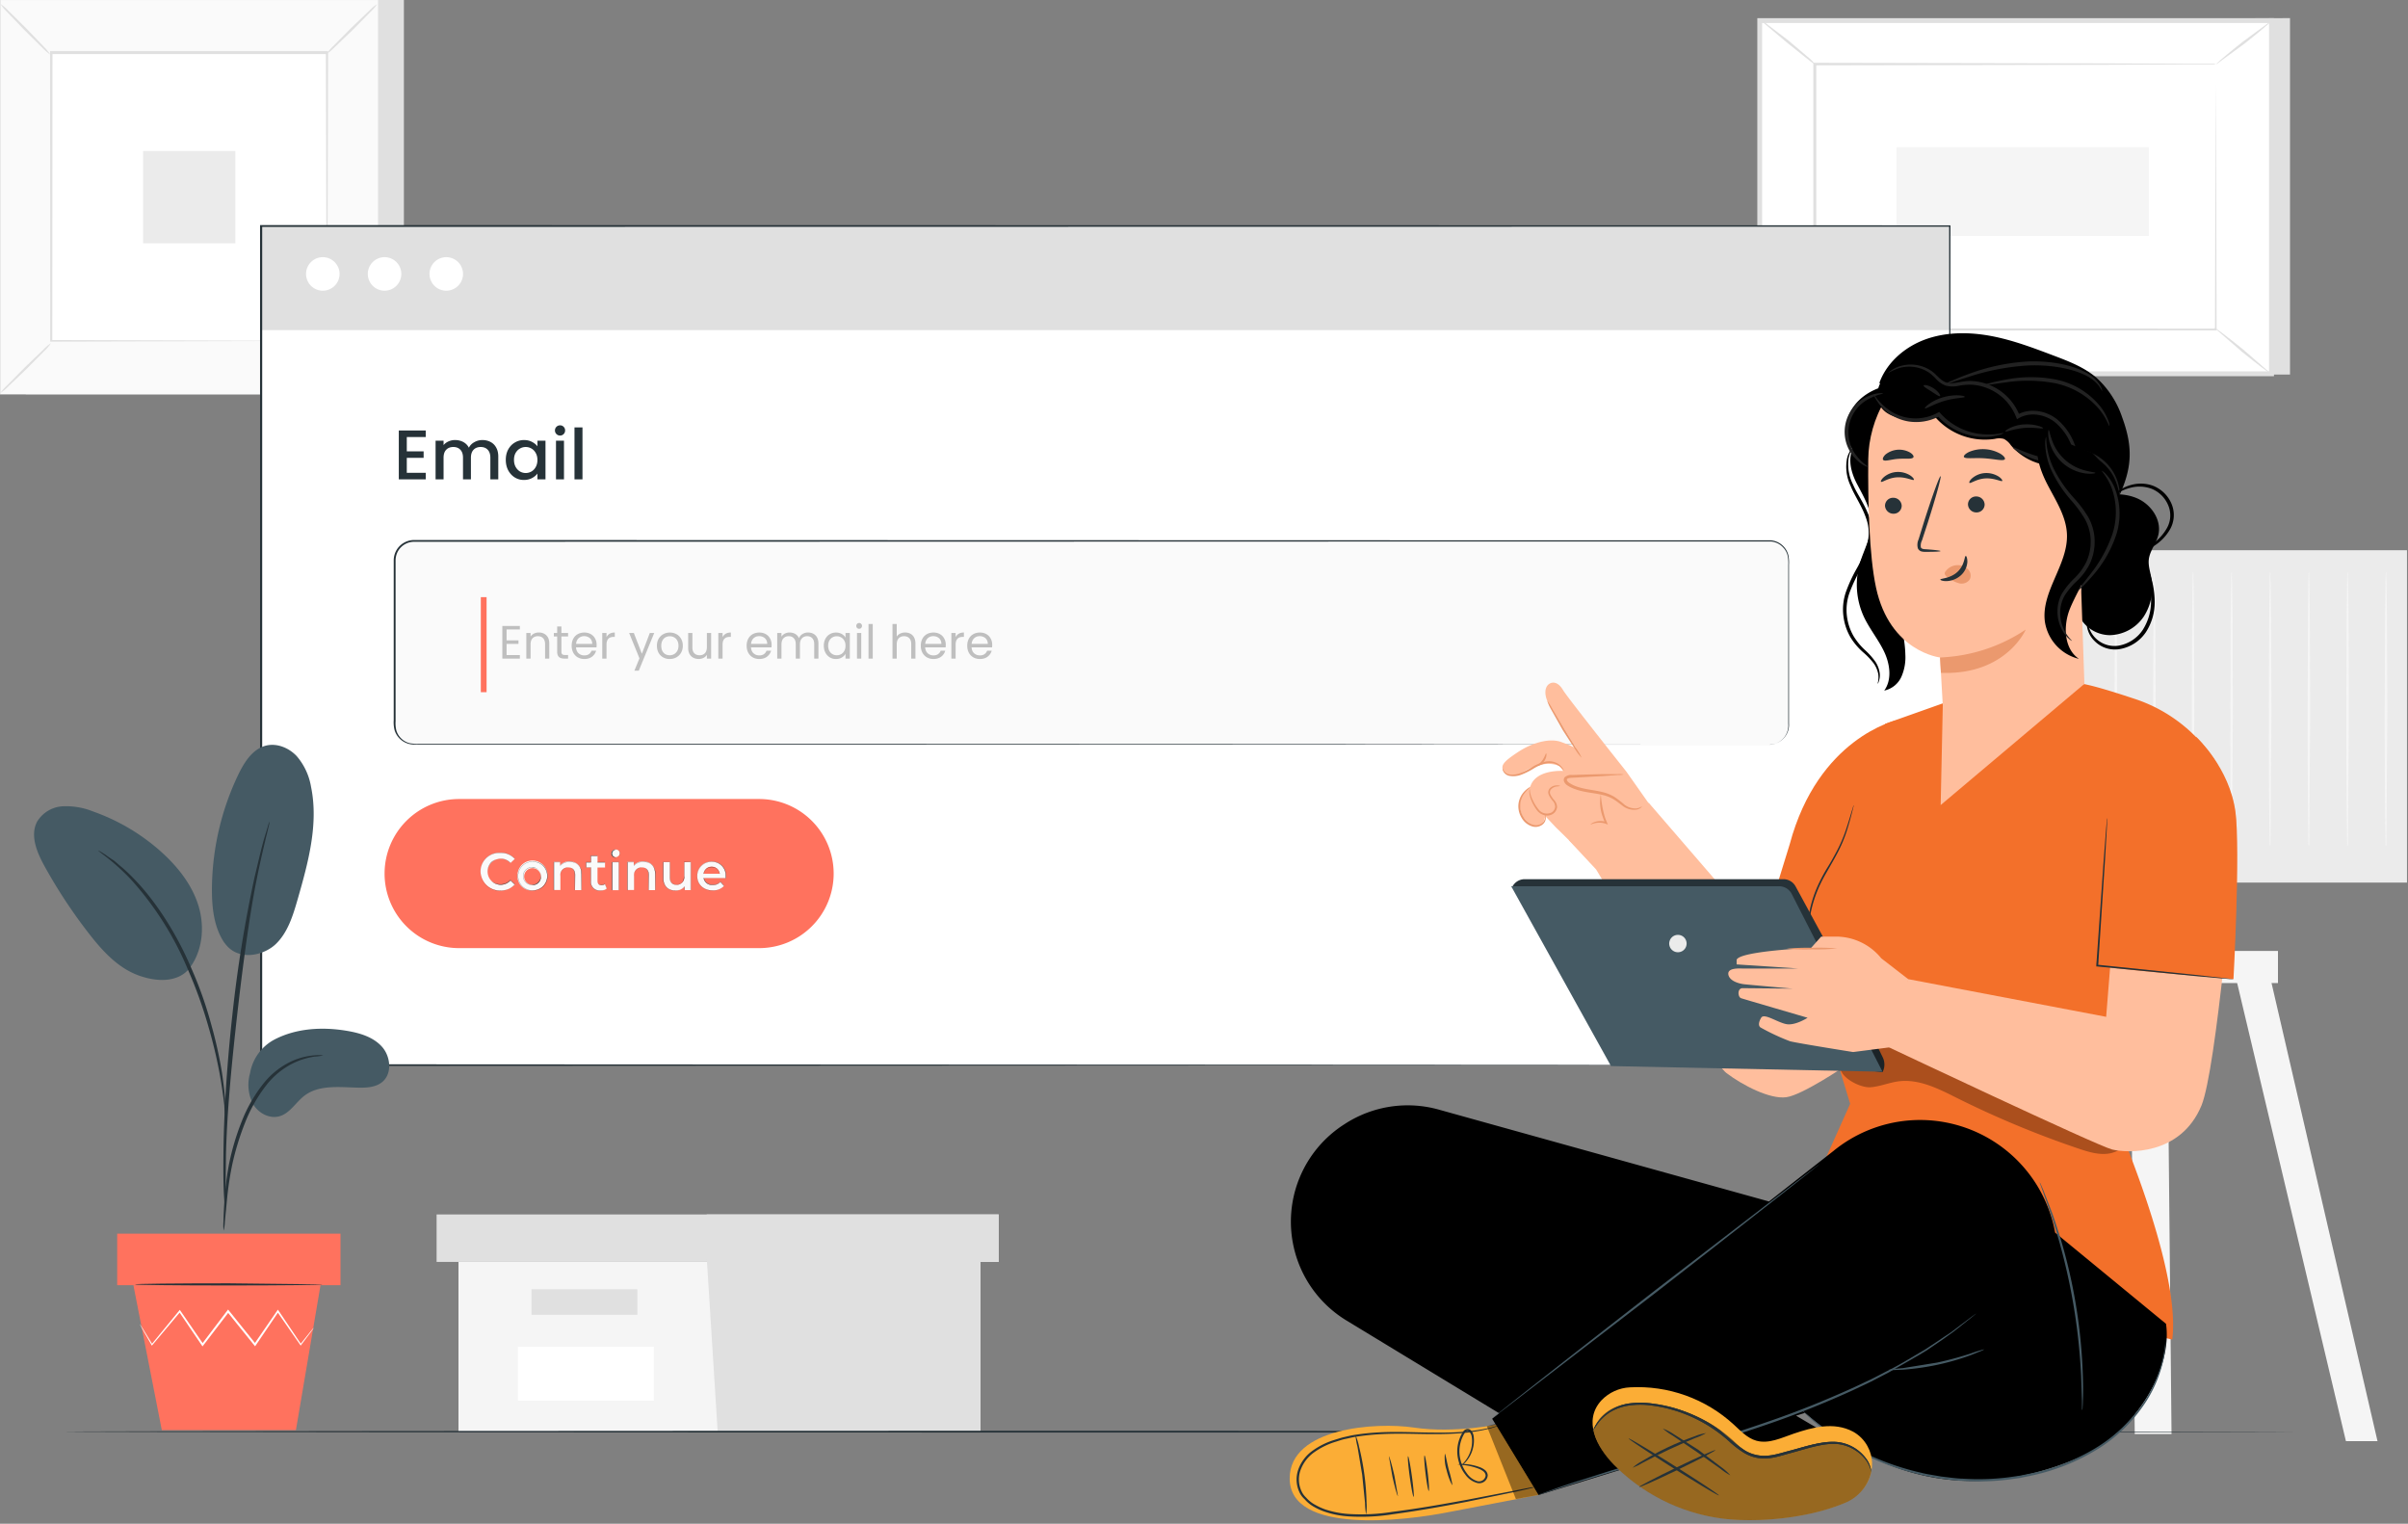
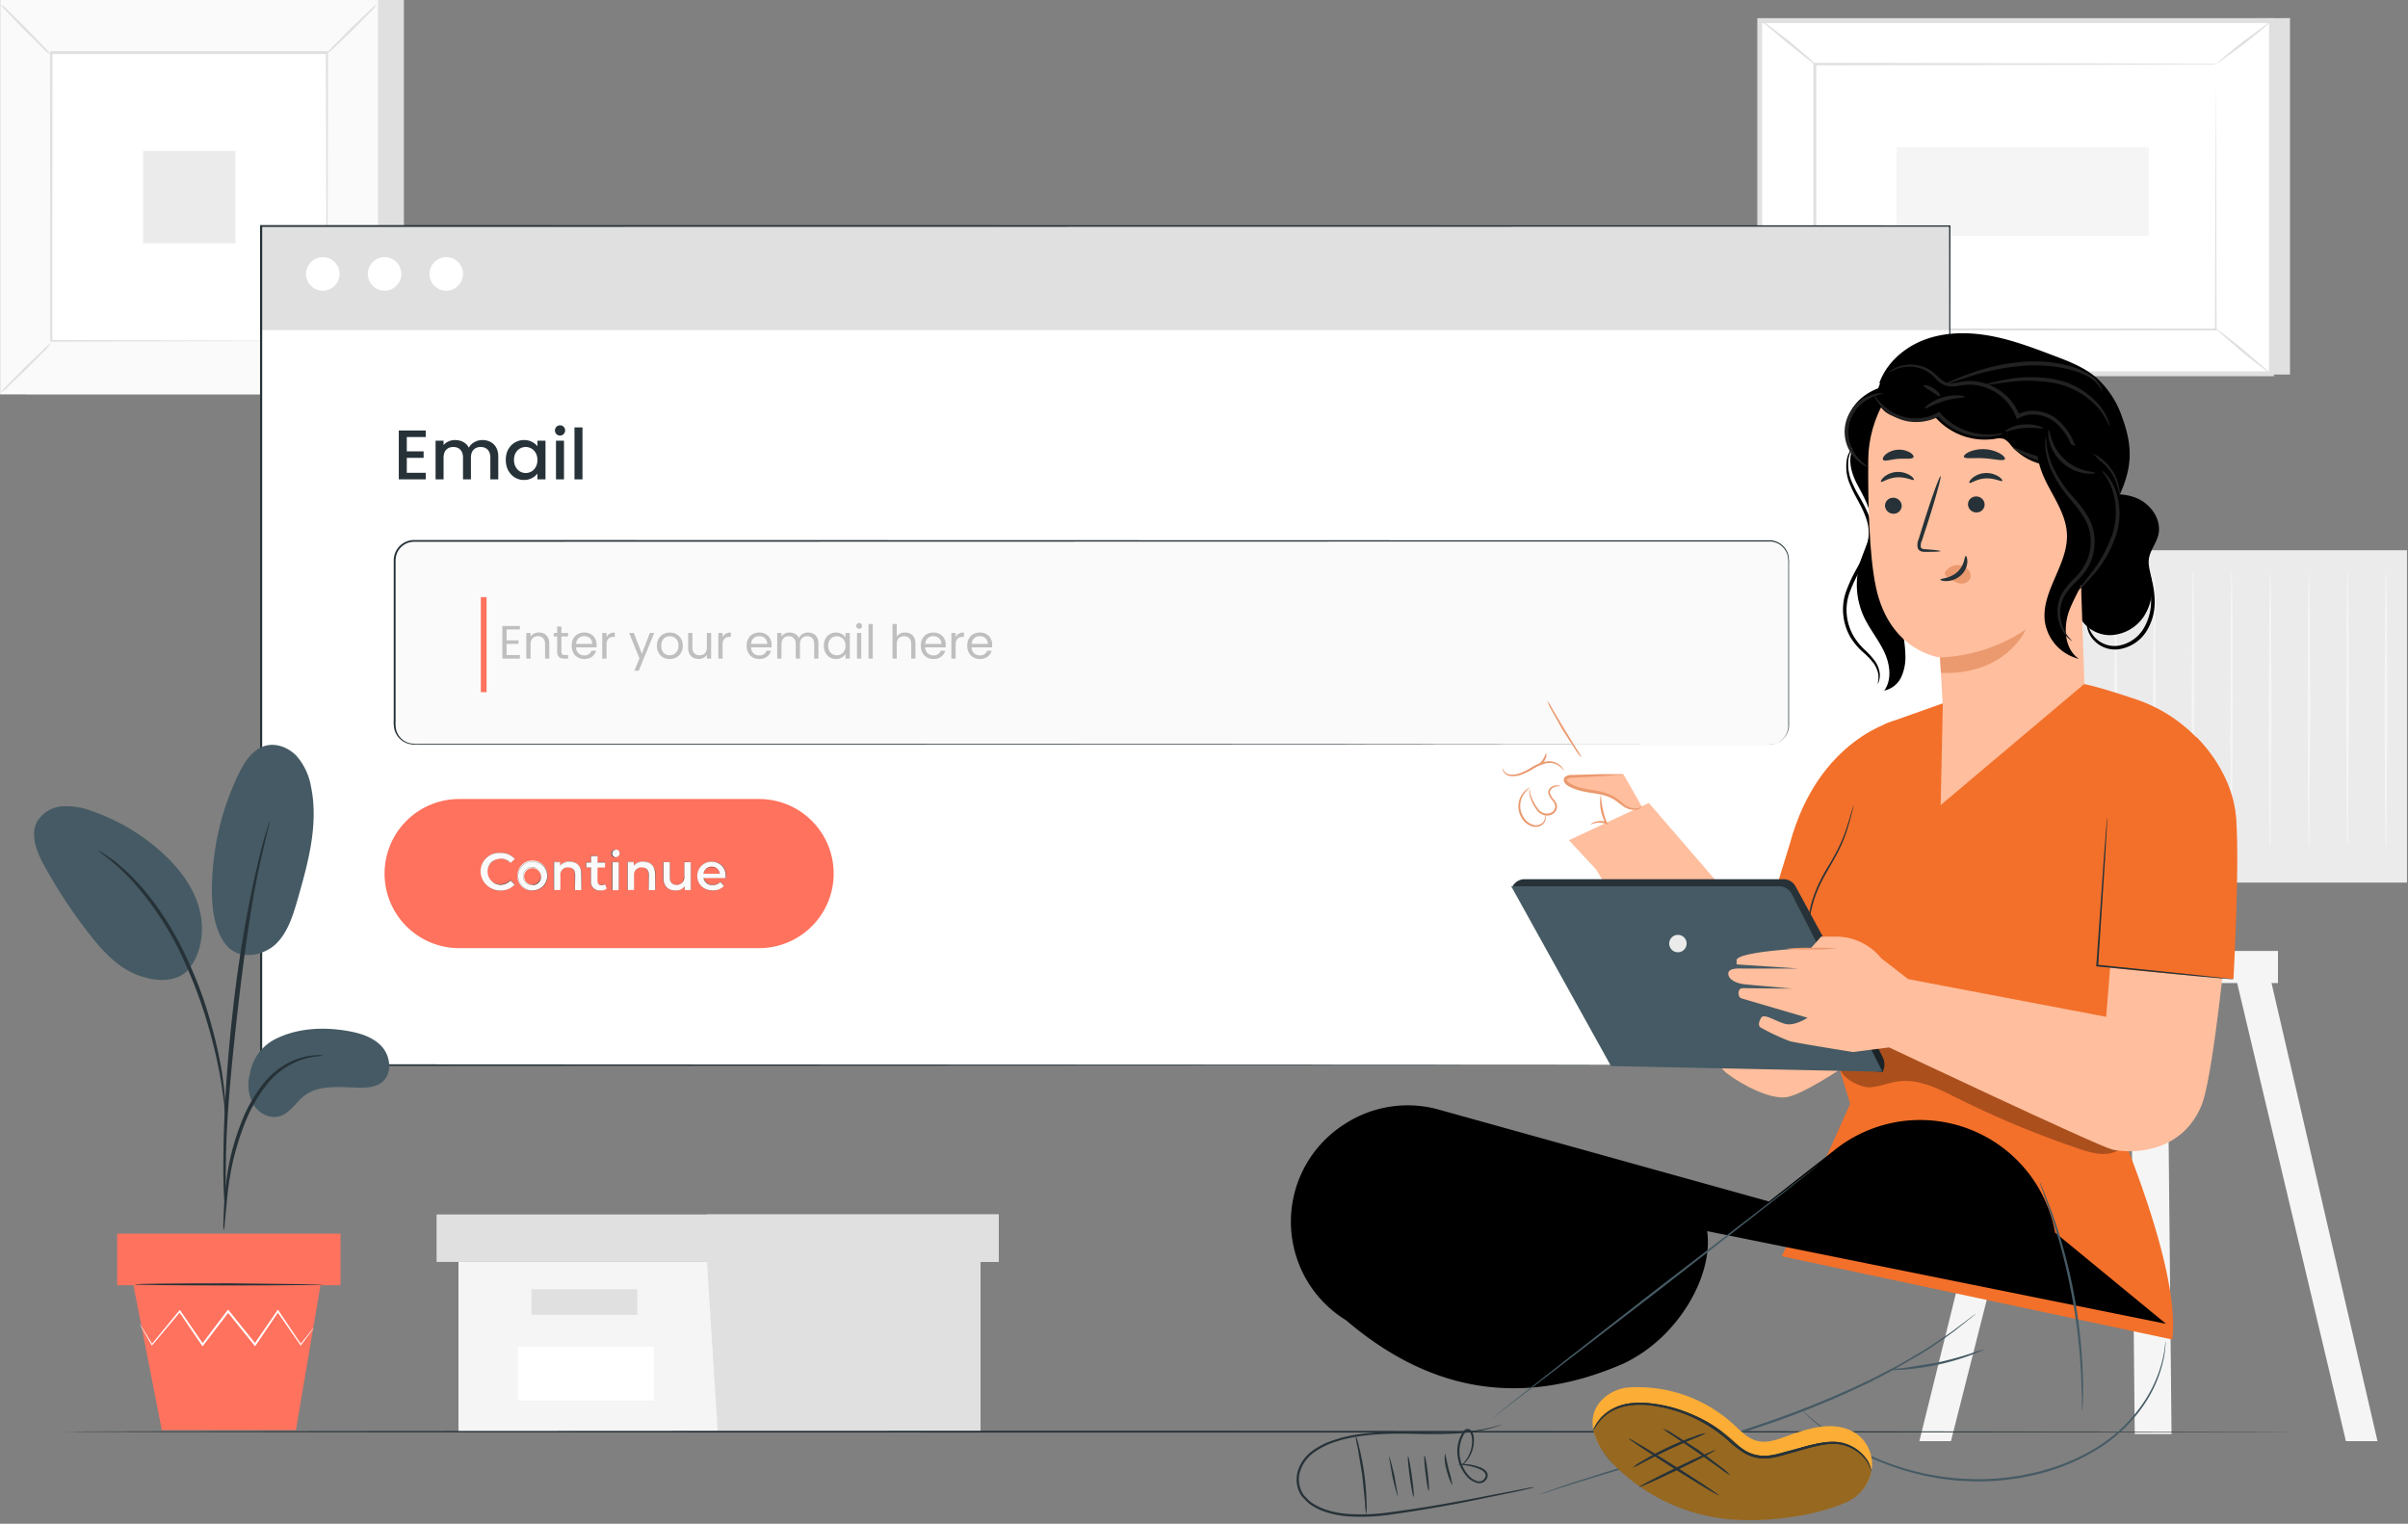
<svg xmlns="http://www.w3.org/2000/svg" xmlns:xlink="http://www.w3.org/1999/xlink" width="618" height="391" fill="none">
  <rect width="100%" height="100%" fill="#808080" stroke="none" />
  <style>.B{fill:#263238}.C{fill:#fafafa}.D{fill:#e0e0e0}.E{fill:#fff}.F{fill:#000}.G{fill:#455a64}.H{fill:#ffbe9d}.I{fill:#eb996e}.J{fill:#ebebeb}.K{fill:#f5f5f5}</style>
  <path d="M103.656 0H6.605v101.171h97.051V0z" class="D" />
  <path d="M97.078 0H.027v101.171h97.051V0z" class="C" />
  <path d="M97.114 101.206H0V.018h97.114v101.188zm-97.051-.063h96.988V.036H.063v101.107z" class="D" />
  <path d="M84.029 13.607H13.07v73.967h70.959V13.607z" class="E" />
  <g class="D">
    <path d="M13.076 88.07a11.17 11.17 0 0 1-1.744 2.033l-4.517 4.572-4.635 4.436a11.18 11.18 0 0 1-2.051 1.707 11.34 11.34 0 0 1 1.744-1.978l4.517-4.581 4.644-4.445a10.87 10.87 0 0 1 2.042-1.744zm70.963-.191a12.04 12.04 0 0 1 2.033 1.753l4.572 4.517 4.436 4.635a11.16 11.16 0 0 1 1.708 2.051c-.736-.506-1.415-1.091-2.024-1.744l-4.581-4.517-4.445-4.653a10.2 10.2 0 0 1-1.698-2.042zm-.195-74.075a11.86 11.86 0 0 1 1.753-2.042l4.517-4.572 4.635-4.436c.615-.647 1.303-1.22 2.051-1.708a11.01 11.01 0 0 1-1.735 2.024l-4.517 4.581-4.644 4.454a11.36 11.36 0 0 1-2.06 1.699zm-70.958.183c-.741-.507-1.423-1.095-2.033-1.753l-4.58-4.517-4.437-4.635A11.54 11.54 0 0 1 .129 1.031a11.19 11.19 0 0 1 2.033 1.735l4.581 4.517 4.445 4.644a11.36 11.36 0 0 1 1.699 2.06z" />
    <path d="M83.848 87.572v-.361-1.03-3.993l-.072-15.079-.136-53.504.271.271h-70.76l.316-.316-.045 73.967-.271-.271 51.245.145 14.392.063h3.804.985.343a1.81 1.81 0 0 1-.307 0h-.958-3.758l-14.329.072-51.417.136h-.262v-.271l-.045-73.967v-.316h.316 70.76.28v.28l-.136 53.684-.072 15.016v3.939 1.003c-.024.183-.073.363-.145.533z" />
  </g>
  <path d="M60.399 38.75h-23.68v23.68h23.68V38.75z" class="J" />
  <path d="M587.719 4.646v91.459H456.354l-4.725-90.817 136.09-.641z" class="D" />
  <path d="M451.629 5.277v90.627h131.356V5.277H451.629z" class="E" />
  <path d="M583.606 96.536H451.004V4.662h132.602v91.874zm-131.364-1.247h130.1V5.909h-130.1v89.38z" class="D" />
  <path d="M568.757 16.543H465.852v68.104h102.905V16.543z" class="E" />
  <g class="D">
    <path d="M568.758 16.544h-.506-1.463-5.656l-21.205.081-74.084.145.298-.298v68.104l-.325-.325 102.905.063-.262.262.145-49.555.063-13.706V17.7v-1.256 1.193 3.56l.072 13.642.136 49.691v.253h-.262l-102.906.063h-.325v-.325-68.104-.298h.298l74.274.145 21.142.081h5.592 1.428l.641.199z" />
    <path d="M451.62 5.033a10.29 10.29 0 0 1 2.259 1.464l5.149 3.921 4.942 4.201a10.64 10.64 0 0 1 1.88 1.924c-.118.136-3.28-2.466-7.228-5.61l-7.002-5.9zm131.366.254c.108.145-2.982 2.774-6.912 5.882l-7.318 5.376c-.09-.145 2.981-2.774 6.911-5.882l7.319-5.376z" />
  </g>
  <path d="M582.872 95.922l-14.645-11.872 14.645 11.872z" class="E" />
  <path d="M568.228 84.05c.117-.136 3.487 2.412 7.525 5.683l7.12 6.189c-.109.135-3.479-2.403-7.526-5.683l-7.119-6.189zM451.62 95.911c-.108-.145 2.954-2.71 6.839-5.827l7.228-5.312c.09.108-2.954 2.71-6.839 5.827l-7.228 5.312z" class="D" />
  <path d="M486.746 37.765v22.804h64.752V37.765h-64.752zM117.664 323.814v43.557h63.704 70.254v-43.557H117.664z" class="K" />
  <g class="D">
    <path d="M112.051 311.635v12.179h144.257v-12.179h-74.934-69.323z" />
    <path d="M184.185 367.37h67.444v-43.556h4.68v-12.179h-74.934v11.049l2.81 44.686zm-20.611-36.536h-27.168v6.559h27.168v-6.559z" />
  </g>
  <path d="M167.793 345.588H132.91v13.85h34.883v-13.85z" class="E" />
  <path d="M523.379 245.318l-30.781 124.49h8.104l31.54-124.49h-8.863zm57.992 0l28.803 124.49h-8.105l-29.561-124.49h8.863zM557.31 367.977h-9.441l-1.4-142.875h9.432l1.409 142.875z" class="K" />
  <path d="M617.739 141.193H484.621v85.288h133.118v-85.288z" class="J" />
  <g class="K">
    <path d="M584.628 244.02h-66.812v8.239h66.812v-8.239zm-91.162-28.632c.078.517.108 1.04.09 1.562h-.181c-.135-4.174-.234-17.988-.234-34.331l.099-25.406.099-7.698c0-.849.046-1.545.064-2.096a3.32 3.32 0 0 1 .063-.731c.055.239.079.485.072.731a31.29 31.29 0 0 0 .054 2.096l.109 7.698.099 25.406-.244 34.331h-.181c-.012-.522.019-1.045.091-1.562zm9.914 0c.072.517.102 1.04.09 1.562h-.18c-.136-4.174-.235-17.988-.235-34.331l.09-25.406.108-7.698c0-.849.046-1.545.064-2.096a2.68 2.68 0 0 1 .063-.731 3.32 3.32 0 0 1 .063.731c0 .551 0 1.247.063 2.096l.109 7.698.09 25.406-.235 34.331h-.18a8.42 8.42 0 0 1 .09-1.562zm9.902 0c.08.517.113 1.04.1 1.562h-.19c-.136-4.174-.235-17.988-.235-34.331l.099-25.406.1-7.698c0-.849 0-1.545.063-2.096a3.32 3.32 0 0 1 .063-.731 2.94 2.94 0 0 1 .073.731c0 .551 0 1.247.063 2.096l.099 7.698.1 25.406-.235 34.331h-.19a11.33 11.33 0 0 1 .09-1.562zm9.91 0a8.42 8.42 0 0 1 .091 1.562h-.181c-.135-4.174-.235-17.988-.235-34.331l.091-25.406.108-7.698c0-.849 0-1.545.063-2.096a3.38 3.38 0 0 1 .063-.731 2.68 2.68 0 0 1 .064.731c0 .551 0 1.247.063 2.096l.108 7.698.091 25.406-.235 34.331h-.181c-.012-.522.018-1.045.09-1.562zm9.912 0c.072.517.102 1.04.09 1.562h-.181c-.144-4.174-.243-17.988-.243-34.331l.099-25.406.108-7.698c0-.849.045-1.545.055-2.096-.007-.246.017-.492.072-.731a3.32 3.32 0 0 1 .063.731c0 .551 0 1.247.063 2.096l.1 7.698.099 25.406-.235 34.331h-.181c-.018-.522.013-1.045.091-1.562zm9.901 0c.078.517.108 1.04.09 1.562h-.18c-.136-4.174-.235-17.988-.235-34.331l.099-25.406.099-7.698c0-.849 0-1.545.064-2.096a3.32 3.32 0 0 1 .063-.731c.055.239.079.485.072.731a31.29 31.29 0 0 0 .054 2.096l.109 7.698.099 25.406-.244 34.331h-.18c-.012-.522.018-1.045.09-1.562z" />
    <use xlink:href="#B" />
    <path d="M562.815 215.388a8.88 8.88 0 0 1 .099 1.562h-.171c-.136-4.174-.235-17.988-.235-34.331l.099-25.406.1-7.698c0-.849 0-1.545.063-2.096a3.32 3.32 0 0 1 .063-.731c.055.239.079.485.072.731 0 .551 0 1.247.064 2.096l.099 7.698.099 25.406-.235 34.331h-.189c-.012-.522.012-1.044.072-1.562zm9.913 0c.078.517.108 1.04.09 1.562h-.181c-.135-4.174-.235-17.988-.235-34.331l.091-25.406.108-7.698c0-.849 0-1.545.063-2.096a3.38 3.38 0 0 1 .064-.731 2.72 2.72 0 0 1 .063.731c0 .551 0 1.247.063 2.096l.109 7.698.09 25.406-.235 34.331h-.181c-.012-.522.019-1.045.091-1.562zm9.895 0a9.6 9.6 0 0 1 .091 1.562h-.181c-.145-4.174-.244-17.988-.244-34.331l.099-25.406.109-7.698c0-.849 0-1.545.054-2.096a2.94 2.94 0 0 1 .072-.731 3.38 3.38 0 0 1 .064.731c0 .551 0 1.247.063 2.096l.099 7.698.1 25.406-.235 34.331h-.181c-.018-.522.012-1.045.09-1.562zm9.941 0c.078.517.108 1.04.09 1.562h-.181c-.135-4.174-.235-17.988-.235-34.331l.1-25.406.099-7.698c0-.849.045-1.545.063-2.096a3.32 3.32 0 0 1 .064-.731 2.99 2.99 0 0 1 .072.731 31.29 31.29 0 0 0 .054 2.096l.108 7.698.1 25.406-.244 34.331h-.181a9.6 9.6 0 0 1 .091-1.562z" />
    <use xlink:href="#B" x="49.586" />
    <path d="M612.356 215.388c.08.517.113 1.04.1 1.562h-.19c-.135-4.174-.235-17.988-.235-34.331l.1-25.406.099-7.698c0-.849 0-1.545.063-2.096a4.26 4.26 0 0 1 .063-.731 2.94 2.94 0 0 1 .073.731c0 .551 0 1.247.063 2.096l.099 7.698.1 25.406-.235 34.331h-.19a11.33 11.33 0 0 1 .09-1.562z" />
  </g>
  <path d="M589.528 367.372c0 .126-128.365.235-286.681.235s-286.699-.109-286.699-.235 128.293-.235 286.699-.235l286.681.235z" class="B" />
  <path d="M500.37 57.994H66.992V273.31H500.37V57.994z" class="E" />
  <path d="M500.37 57.994H66.992V84.71H500.37V57.994z" class="D" />
  <path d="M500.405 273.31l-.172-215.315.172.172-433.35.063.235-.235V273.31l-.226-.217 433.377.217-433.377.226h-.325v-.226V57.995v-.235H67l433.405.063h.172v.172l-.172 215.315z" class="B" />
  <path d="M453.788 139h-347.81a4.98 4.98 0 0 0-4.978 4.978v42.337a4.98 4.98 0 0 0 4.978 4.978h347.81a4.98 4.98 0 0 0 4.978-4.978v-42.337a4.98 4.98 0 0 0-4.978-4.978z" class="C" />
  <path d="M130.016 161.524v2.796h3.048v.9h-3.048v2.88h3.408v.9h-4.5v-8.376h4.5v.9h-3.408zm8.264.78c.8 0 1.448.244 1.944.732.496.48.744 1.176.744 2.088V169h-1.08v-3.72c0-.656-.164-1.156-.492-1.5-.328-.352-.776-.528-1.344-.528-.576 0-1.036.18-1.38.54-.336.36-.504.884-.504 1.572V169h-1.092v-6.576h1.092v.936c.216-.336.508-.596.876-.78.376-.184.788-.276 1.236-.276zm5.804 1.02v3.876c0 .32.068.548.204.684.136.128.372.192.708.192h.804V169h-.984c-.608 0-1.064-.14-1.368-.42s-.456-.74-.456-1.38v-3.876h-.852v-.9h.852v-1.656h1.092v1.656h1.716v.9h-1.716zm9.039 2.136c0 .208-.012.428-.036.66h-5.256c.04.648.26 1.156.66 1.524.408.36.9.54 1.476.54.472 0 .864-.108 1.176-.324.32-.224.544-.52.672-.888h1.176c-.176.632-.528 1.148-1.056 1.548-.528.392-1.184.588-1.968.588-.624 0-1.184-.14-1.68-.42-.488-.28-.872-.676-1.152-1.188-.28-.52-.42-1.12-.42-1.8s.136-1.276.408-1.788.652-.904 1.14-1.176c.496-.28 1.064-.42 1.704-.42.624 0 1.176.136 1.656.408s.848.648 1.104 1.128c.264.472.396 1.008.396 1.608zm-1.128-.228c0-.416-.092-.772-.276-1.068-.184-.304-.436-.532-.756-.684-.312-.16-.66-.24-1.044-.24-.552 0-1.024.176-1.416.528-.384.352-.604.84-.66 1.464h4.152zm3.662-1.74c.192-.376.464-.668.816-.876.36-.208.796-.312 1.308-.312v1.128h-.288c-1.224 0-1.836.664-1.836 1.992V169h-1.092v-6.576h1.092v1.068zm12.247-1.068l-3.96 9.672h-1.128l1.296-3.168-2.652-6.504h1.212l2.064 5.328 2.04-5.328h1.128zm3.966 6.684a3.4 3.4 0 0 1-1.68-.42c-.496-.28-.888-.676-1.176-1.188-.28-.52-.42-1.12-.42-1.8 0-.672.144-1.264.432-1.776.296-.52.696-.916 1.2-1.188.504-.28 1.068-.42 1.692-.42s1.188.14 1.692.42c.504.272.9.664 1.188 1.176.296.512.444 1.108.444 1.788s-.152 1.28-.456 1.8a3.09 3.09 0 0 1-1.212 1.188c-.512.28-1.08.42-1.704.42zm0-.96c.392 0 .76-.092 1.104-.276a2.06 2.06 0 0 0 .828-.828c.216-.368.324-.816.324-1.344s-.104-.976-.312-1.344-.48-.64-.816-.816c-.336-.184-.7-.276-1.092-.276a2.26 2.26 0 0 0-1.104.276c-.328.176-.592.448-.792.816s-.3.816-.3 1.344c0 .536.096.988.288 1.356.2.368.464.644.792.828.328.176.688.264 1.08.264zm10.64-5.724V169h-1.092v-.972c-.208.336-.5.6-.876.792-.368.184-.776.276-1.224.276-.512 0-.972-.104-1.38-.312-.408-.216-.732-.536-.972-.96-.232-.424-.348-.94-.348-1.548v-3.852h1.08v3.708c0 .648.164 1.148.492 1.5.328.344.776.516 1.344.516.584 0 1.044-.18 1.38-.54s.504-.884.504-1.572v-3.612h1.092zm2.936 1.068c.192-.376.464-.668.816-.876.36-.208.796-.312 1.308-.312v1.128h-.288c-1.224 0-1.836.664-1.836 1.992V169h-1.092v-6.576h1.092v1.068zm12.583 1.968c0 .208-.012.428-.036.66h-5.256c.04.648.26 1.156.66 1.524.408.36.9.54 1.476.54.472 0 .864-.108 1.176-.324.32-.224.544-.52.672-.888h1.176c-.176.632-.528 1.148-1.056 1.548-.528.392-1.184.588-1.968.588-.624 0-1.184-.14-1.68-.42-.488-.28-.872-.676-1.152-1.188-.28-.52-.42-1.12-.42-1.8s.136-1.276.408-1.788.652-.904 1.14-1.176c.496-.28 1.064-.42 1.704-.42.624 0 1.176.136 1.656.408s.848.648 1.104 1.128c.264.472.396 1.008.396 1.608zm-1.128-.228c0-.416-.092-.772-.276-1.068-.184-.304-.436-.532-.756-.684-.312-.16-.66-.24-1.044-.24-.552 0-1.024.176-1.416.528-.384.352-.604.84-.66 1.464h4.152zm10.478-2.928c.512 0 .968.108 1.368.324.4.208.716.524.948.948s.348.94.348 1.548V169h-1.08v-3.72c0-.656-.164-1.156-.492-1.5-.32-.352-.756-.528-1.308-.528-.568 0-1.02.184-1.356.552-.336.36-.504.884-.504 1.572V169h-1.08v-3.72c0-.656-.164-1.156-.492-1.5-.32-.352-.756-.528-1.308-.528-.568 0-1.02.184-1.356.552-.336.36-.504.884-.504 1.572V169h-1.092v-6.576h1.092v.948c.216-.344.504-.608.864-.792.368-.184.772-.276 1.212-.276.552 0 1.04.124 1.464.372a2.27 2.27 0 0 1 .948 1.092c.184-.464.488-.824.912-1.08s.896-.384 1.416-.384zm4.047 3.384c0-.672.136-1.26.408-1.764.272-.512.644-.908 1.116-1.188a3.11 3.11 0 0 1 1.596-.42c.576 0 1.076.124 1.5.372s.74.56.948.936v-1.2h1.104V169h-1.104v-1.224c-.216.384-.54.704-.972.96-.424.248-.92.372-1.488.372a2.98 2.98 0 0 1-1.584-.432 3.03 3.03 0 0 1-1.116-1.212c-.272-.52-.408-1.112-.408-1.776zm5.568.012c0-.496-.1-.928-.3-1.296s-.472-.648-.816-.84a2.14 2.14 0 0 0-1.116-.3 2.21 2.21 0 0 0-1.116.288 2.09 2.09 0 0 0-.804.84c-.2.368-.3.8-.3 1.296 0 .504.1.944.3 1.32.2.368.468.652.804.852a2.21 2.21 0 0 0 1.116.288 2.21 2.21 0 0 0 1.116-.288c.344-.2.616-.484.816-.852.2-.376.3-.812.3-1.308zm3.514-4.344a.72.72 0 0 1-.744-.744.72.72 0 0 1 .744-.744c.2 0 .368.072.504.216a.72.72 0 0 1 .216.528.72.72 0 0 1-.216.528c-.136.144-.304.216-.504.216zm.528 1.068V169h-1.092v-6.576h1.092zm2.953-2.304V169h-1.092v-8.88h1.092zm8.324 2.184c.496 0 .944.108 1.344.324.4.208.712.524.936.948.232.424.348.94.348 1.548V169h-1.08v-3.72c0-.656-.164-1.156-.492-1.5-.328-.352-.776-.528-1.344-.528-.576 0-1.036.18-1.38.54-.336.36-.504.884-.504 1.572V169h-1.092v-8.88h1.092v3.24a2.16 2.16 0 0 1 .888-.78c.384-.184.812-.276 1.284-.276zm10.412 3.156c0 .208-.012.428-.036.66h-5.256c.04.648.26 1.156.66 1.524.408.36.9.54 1.476.54.472 0 .864-.108 1.176-.324.32-.224.544-.52.672-.888h1.176c-.176.632-.528 1.148-1.056 1.548-.528.392-1.184.588-1.968.588-.624 0-1.184-.14-1.68-.42-.488-.28-.872-.676-1.152-1.188-.28-.52-.42-1.12-.42-1.8s.136-1.276.408-1.788.652-.904 1.14-1.176c.496-.28 1.064-.42 1.704-.42.624 0 1.176.136 1.656.408s.848.648 1.104 1.128c.264.472.396 1.008.396 1.608zm-1.128-.228c0-.416-.092-.772-.276-1.068-.184-.304-.436-.532-.756-.684-.312-.16-.66-.24-1.044-.24-.552 0-1.024.176-1.416.528-.384.352-.604.84-.66 1.464h4.152zm3.661-1.74c.192-.376.464-.668.816-.876.36-.208.796-.312 1.308-.312v1.128h-.288c-1.224 0-1.836.664-1.836 1.992V169h-1.092v-6.576h1.092v1.068zm9.385 1.968c0 .208-.012.428-.036.66h-5.256c.04.648.26 1.156.66 1.524.408.36.9.54 1.476.54.472 0 .864-.108 1.176-.324.32-.224.544-.52.672-.888h1.176c-.176.632-.528 1.148-1.056 1.548-.528.392-1.184.588-1.968.588-.624 0-1.184-.14-1.68-.42-.488-.28-.872-.676-1.152-1.188-.28-.52-.42-1.12-.42-1.8s.136-1.276.408-1.788.652-.904 1.14-1.176c.496-.28 1.064-.42 1.704-.42.624 0 1.176.136 1.656.408s.848.648 1.104 1.128c.264.472.396 1.008.396 1.608zm-1.128-.228c0-.416-.092-.772-.276-1.068-.184-.304-.436-.532-.756-.684-.312-.16-.66-.24-1.044-.24-.552 0-1.024.176-1.416.528-.384.352-.604.84-.66 1.464h4.152z" fill="#bfbfbf" />
  <path d="M104.402 112.146v3.672h4.32v1.674h-4.32v3.834h4.86V123h-6.912v-12.528h6.912v1.674h-4.86zm19.393.774c.78 0 1.476.162 2.088.486.624.324 1.11.804 1.458 1.44.36.636.54 1.404.54 2.304V123h-2.034v-5.544c0-.888-.222-1.566-.666-2.034-.444-.48-1.05-.72-1.818-.72s-1.38.24-1.836.72c-.444.468-.666 1.146-.666 2.034V123h-2.034v-5.544c0-.888-.222-1.566-.666-2.034-.444-.48-1.05-.72-1.818-.72s-1.38.24-1.836.72c-.444.468-.666 1.146-.666 2.034V123h-2.052v-9.918h2.052v1.134c.336-.408.762-.726 1.278-.954a4.05 4.05 0 0 1 1.656-.342c.792 0 1.5.168 2.124.504s1.104.822 1.44 1.458c.3-.6.768-1.074 1.404-1.422.636-.36 1.32-.54 2.052-.54zm6.014 5.076c0-.996.204-1.878.612-2.646.42-.768.984-1.362 1.692-1.782a4.53 4.53 0 0 1 2.376-.648c.78 0 1.458.156 2.034.468.588.3 1.056.678 1.404 1.134v-1.44h2.07V123h-2.07v-1.476c-.348.468-.822.858-1.422 1.17s-1.284.468-2.052.468c-.852 0-1.632-.216-2.34-.648-.708-.444-1.272-1.056-1.692-1.836-.408-.792-.612-1.686-.612-2.682zm8.118.036c0-.684-.144-1.278-.432-1.782-.276-.504-.642-.888-1.098-1.152s-.948-.396-1.476-.396-1.02.132-1.476.396c-.456.252-.828.63-1.116 1.134-.276.492-.414 1.08-.414 1.764s.138 1.284.414 1.8c.288.516.66.912 1.116 1.188a2.96 2.96 0 0 0 1.476.396c.528 0 1.02-.132 1.476-.396s.822-.648 1.098-1.152c.288-.516.432-1.116.432-1.8zm5.809-6.264a1.27 1.27 0 1 1 0-2.628 1.25 1.25 0 0 1 .918.378 1.27 1.27 0 0 1 .378.936 1.27 1.27 0 0 1-.378.936 1.25 1.25 0 0 1-.918.378zm1.008 1.314V123h-2.052v-9.918h2.052zm4.746-3.402V123h-2.052v-13.32h2.052zm304.571 81.422a5.33 5.33 0 0 0 2.023-.461c.783-.356 1.459-.91 1.961-1.608a5.04 5.04 0 0 0 .903-3.334v-23.644-17.093c.045-.781-.007-1.563-.153-2.331-.181-.768-.554-1.477-1.084-2.06-.531-.609-1.209-1.073-1.97-1.346-.383-.135-.78-.226-1.183-.271h-1.256-10.553-49.555l-286.898.072a4.78 4.78 0 0 0-2.389.637c-.726.419-1.33 1.022-1.749 1.748a4.91 4.91 0 0 0-.632 2.385v41.28a7.76 7.76 0 0 0 .217 2.448 4.79 4.79 0 0 0 1.275 2.024c.589.556 1.31.954 2.094 1.157.811.145 1.636.193 2.458.144h22.505 76.172 128.989l86.959.081-86.959.073-128.989.054h-99.96c-.441-.004-.881-.059-1.31-.163a5.26 5.26 0 0 1-3.695-3.487c-.216-.846-.295-1.722-.235-2.593v-41c.001-.918.241-1.821.696-2.62.458-.793 1.116-1.453 1.909-1.913a5.25 5.25 0 0 1 2.608-.707l286.898.073h49.555 10.553 1.273a5.23 5.23 0 0 1 1.247.289c.797.289 1.508.774 2.069 1.409a5.02 5.02 0 0 1 1.13 2.168c.146.786.194 1.588.144 2.386v17.093 23.644a5.08 5.08 0 0 1-.707 2.962c-.533.892-1.327 1.599-2.274 2.025a5.22 5.22 0 0 1-1.518.398l-.569.081z" class="B" />
  <path d="M194.829 243.295h-77.003a19.12 19.12 0 0 1-7.322-1.457 19.11 19.11 0 0 1-6.206-4.148c-1.776-1.777-3.185-3.887-4.145-6.208a19.12 19.12 0 0 1-1.454-7.322c0-5.073 2.015-9.938 5.602-13.525s8.452-5.602 13.525-5.602h77.003c5.072 0 9.937 2.015 13.524 5.602s5.602 8.452 5.602 13.525c.001 2.512-.492 5-1.453 7.322s-2.369 4.431-4.146 6.208a19.11 19.11 0 0 1-6.206 4.148 19.12 19.12 0 0 1-7.321 1.457zM124.88 153.23h-1.482v24.394h1.482V153.23z" fill="#ff725e" />
  <path d="M123.321 223.683c-.007-.659.121-1.313.376-1.921s.633-1.156 1.108-1.613 1.04-.81 1.658-1.04 1.277-.33 1.935-.296a4.79 4.79 0 0 1 2.047.374c.646.273 1.224.685 1.693 1.207L131 221.46c-.318-.354-.708-.636-1.145-.826s-.909-.284-1.385-.276a3.33 3.33 0 0 0-2.351.974c-.623.624-.973 1.469-.973 2.351s.35 1.727.973 2.351a3.33 3.33 0 0 0 2.351.974 3.28 3.28 0 0 0 1.39-.28 3.25 3.25 0 0 0 1.14-.841l1.138 1.085a5.12 5.12 0 0 1-5.491 1.258c-.938-.35-1.753-.967-2.344-1.775s-.933-1.772-.982-2.772z" class="C" />
  <path d="M128.382 228.571c-1.337.022-2.632-.473-3.613-1.383-.926-.933-1.445-2.195-1.445-3.51s.519-2.576 1.445-3.51a5.28 5.28 0 0 1 3.613-1.382c.705-.024 1.406.105 2.055.38a4.85 4.85 0 0 1 1.704 1.21l-1.157 1.084c-.316-.353-.705-.634-1.14-.824a3.31 3.31 0 0 0-1.38-.278 3.4 3.4 0 0 0-2.404.904c-.608.641-.948 1.491-.948 2.376s.34 1.735.948 2.376a3.4 3.4 0 0 0 2.404.903c.476.007.948-.09 1.383-.284s.823-.478 1.137-.836l1.157 1.093a4.82 4.82 0 0 1-1.691 1.261c-.65.291-1.356.434-2.068.42zm0-9.731a5.16 5.16 0 0 0-3.613 1.365 4.93 4.93 0 0 0 0 6.956 5.17 5.17 0 0 0 3.613 1.365c.698.026 1.393-.099 2.037-.367s1.223-.674 1.695-1.187l-1.102-1.048c-.32.355-.712.637-1.15.829s-.911.288-1.389.282a3.35 3.35 0 0 1-3.352-3.352 3.35 3.35 0 0 1 3.352-3.352c.477-.008.95.087 1.388.277s.83.471 1.151.825l1.102-1.039a4.79 4.79 0 0 0-3.713-1.554h-.019z" class="B" />
  <path d="M132.811 224.802a3.85 3.85 0 0 1 .578-2.177c.406-.652.997-1.168 1.697-1.481a3.86 3.86 0 0 1 2.236-.278c.756.133 1.455.488 2.008 1.021s.933 1.219 1.092 1.97.091 1.533-.197 2.244a3.85 3.85 0 0 1-1.419 1.75c-.637.428-1.387.656-2.155.655a3.59 3.59 0 0 1-1.474-.215 3.6 3.6 0 0 1-1.262-.791 3.61 3.61 0 0 1-.836-1.233 3.62 3.62 0 0 1-.268-1.465zm5.99 0c-.023-.417-.167-.819-.416-1.155s-.589-.592-.981-.737-.819-.171-1.226-.076a2.14 2.14 0 0 0-1.622 1.703 2.14 2.14 0 0 0 .137 1.22c.164.385.436.713.784.945s.756.356 1.174.359c.294.007.586-.048.857-.16a2.13 2.13 0 0 0 .719-.493 2.12 2.12 0 0 0 .457-.742 2.1 2.1 0 0 0 .117-.864z" class="C" />
  <path d="M136.648 228.534c-.987 0-1.934-.393-2.632-1.091a3.72 3.72 0 0 1-1.09-2.632c0-.987.392-1.934 1.09-2.632s1.645-1.09 2.632-1.09c1.027-.024 2.023.348 2.783 1.039a3.83 3.83 0 0 1 1.092 2.679c0 1.001-.392 1.963-1.092 2.679a3.97 3.97 0 0 1-2.783 1.048zm0-7.4a3.68 3.68 0 0 0-2.6 1.077c-.69.69-1.077 1.625-1.077 2.6s.387 1.911 1.077 2.6 1.625 1.077 2.6 1.077a3.92 3.92 0 0 0 2.71-1.039c.69-.707 1.076-1.655 1.076-2.642s-.386-1.936-1.076-2.643a3.92 3.92 0 0 0-2.71-1.03zm0 5.954a2.29 2.29 0 0 1-1.298-.331c-.39-.238-.7-.587-.889-1.002a2.29 2.29 0 0 1 .424-2.527c.315-.33.721-.559 1.167-.656s.911-.059 1.336.11a2.28 2.28 0 0 1 1.043.84c.257.378.394.824.394 1.28a2.13 2.13 0 0 1-.101.89 2.12 2.12 0 0 1-1.195 1.279 2.13 2.13 0 0 1-.881.162v-.045zm0-4.517a2.24 2.24 0 0 0-2.147 1.307c-.186.408-.245.862-.171 1.303s.28.852.59 1.176a2.25 2.25 0 0 0 1.147.642c.438.094.894.055 1.309-.112s.772-.455 1.022-.827a2.24 2.24 0 0 0 .382-1.258 2.08 2.08 0 0 0-.13-.841c-.101-.269-.257-.513-.457-.719s-.441-.367-.707-.475a2.09 2.09 0 0 0-.838-.151v-.045z" class="B" />
  <path d="M149.243 224.28v4.138h-1.689v-3.921c0-1.283-.633-1.907-1.717-1.907-.283-.017-.567.029-.831.134a1.93 1.93 0 0 0-.693.477 1.92 1.92 0 0 0-.422.728c-.084.271-.108.557-.069.839v3.614h-1.689v-7.228h1.608v.903a3.11 3.11 0 0 1 1.126-.793c.43-.176.894-.254 1.359-.228 1.734.073 3.017 1.066 3.017 3.244z" class="C" />
  <path d="M149.27 228.435h-1.744v-3.939c0-1.238-.578-1.888-1.689-1.888-.281-.018-.563.027-.824.132a1.9 1.9 0 0 0-.687.473c-.191.207-.334.454-.418.722s-.107.553-.068.832v3.668h-1.735v-7.228h1.654v.904a3.19 3.19 0 0 1 1.127-.756 3.21 3.21 0 0 1 1.339-.22 3.09 3.09 0 0 1 2.178.768 3.27 3.27 0 0 1 .701 1.117 3.26 3.26 0 0 1 .202 1.304l-.036 4.111zm-1.699 0h1.654v-4.111c0-1.996-1.093-3.144-3-3.144-.459-.025-.919.052-1.345.225s-.81.439-1.121.778v.054-.976h-1.563v7.174h1.644v-3.614a1.96 1.96 0 0 1 .503-1.582c.195-.21.434-.375.7-.483s.552-.155.839-.139c1.138 0 1.735.668 1.735 1.933l-.046 3.885z" class="B" />
  <path d="M155.741 228.036c-.474.336-1.046.507-1.626.487-.332.043-.669.01-.986-.096s-.607-.283-.846-.517a2.2 2.2 0 0 1-.535-.833c-.113-.315-.153-.651-.118-.984v-3.478h-1.192v-1.355h1.228v-1.645h1.69v1.645h1.924v1.355h-1.933v3.433c0 .705.352 1.084 1.002 1.084a1.51 1.51 0 0 0 .904-.298l.488 1.202z" class="C" />
  <path d="M154.109 228.534c-.335.043-.676.009-.996-.098s-.613-.287-.854-.523-.427-.524-.541-.842a2.23 2.23 0 0 1-.12-.995v-3.46h-1.184v-1.4h1.184v-1.654h1.743v1.654h1.934v1.4h-1.934v3.406c0 .696.335 1.057.976 1.057.325.006.642-.096.904-.289l.478 1.22c-.461.338-1.018.522-1.59.524zm-3.614-5.954h1.166v3.496a2.2 2.2 0 0 0 .651 1.801c.237.232.524.408.838.513s.648.14.977.099a2.65 2.65 0 0 0 1.599-.47l-.46-1.166a1.5 1.5 0 0 1-.904.29c-.659 0-1.021-.398-1.021-1.112v-3.415h1.934v-1.31h-1.934v-1.653h-1.68v1.653h-1.184l.018 1.274z" class="B" />
  <path d="M156.902 219.003a1.05 1.05 0 0 1 .089-.402c.056-.126.137-.24.238-.334s.221-.168.351-.215.268-.068.407-.061a1 1 0 0 1 .399.052.98.98 0 0 1 .585.531c.057.123.087.257.091.393-.025.269-.149.519-.349.702s-.461.283-.731.283-.531-.101-.731-.283-.324-.433-.349-.702v.036zm.226 2.204h1.699v7.228h-1.699v-7.228z" class="C" />
  <path d="M158.892 228.434h-1.806v-7.227h1.806v7.227zm-1.689 0h1.644v-7.173h-1.644v7.173zm.831-8.366c-.144.014-.289-.003-.426-.049a1.05 1.05 0 0 1-.37-.217 1.03 1.03 0 0 1-.251-.348 1.05 1.05 0 0 1-.089-.42c0-.145.031-.288.089-.42a1.03 1.03 0 0 1 .251-.348c.107-.098.233-.172.37-.218s.282-.062.426-.049a1.03 1.03 0 0 1 .763.263 1.02 1.02 0 0 1 .244.331c.058.125.091.262.095.4a1.03 1.03 0 0 1-.093.42c-.06.132-.147.25-.254.347s-.235.17-.373.215a1.03 1.03 0 0 1-.427.048l.045.045zm0-2.024a1 1 0 0 0-.541.207.98.98 0 0 0-.335.473c-.062.187-.067.389-.014.579s.162.36.312.488a.99.99 0 0 0 1.101.128.99.99 0 0 0 .534-.971c-.004-.137-.036-.271-.095-.395s-.143-.233-.247-.322-.225-.156-.355-.196a.99.99 0 0 0-.405-.036l.045.045z" class="B" />
  <path d="M168.162 224.279v4.138h-1.698v-3.921c0-1.283-.633-1.906-1.717-1.906a1.9 1.9 0 0 0-1.524.611 1.92 1.92 0 0 0-.491 1.566v3.614h-1.689v-7.228h1.608v.904a3.13 3.13 0 0 1 1.132-.791 3.14 3.14 0 0 1 1.362-.23c1.725.072 3.017 1.066 3.017 3.243z" class="C" />
  <path d="M168.179 228.435h-1.735v-3.939c0-1.238-.587-1.888-1.698-1.888a1.88 1.88 0 0 0-.823.132c-.261.105-.495.267-.686.474s-.332.453-.415.722-.105.553-.064.831v3.668h-1.735v-7.228h1.654v.904a3.18 3.18 0 0 1 1.127-.756c.425-.169.882-.244 1.339-.22.795-.033 1.572.242 2.169.768a3.23 3.23 0 0 1 .704 1.116 3.21 3.21 0 0 1 .199 1.305l-.036 4.111zm-1.69 0h1.645v-4.111c0-1.996-1.093-3.144-2.991-3.144a3.13 3.13 0 0 0-2.475 1.003v.054-.975h-1.563v7.173h1.644v-3.614a1.96 1.96 0 0 1 .074-.844c.087-.273.232-.524.426-.734s.432-.375.697-.484a1.96 1.96 0 0 1 .836-.142c1.138 0 1.744.668 1.744 1.933l-.037 3.885z" class="B" />
  <path d="M177.305 221.188v7.227h-1.608v-.903a2.97 2.97 0 0 1-1.052.768c-.403.175-.84.258-1.279.244-1.807 0-3.108-1.012-3.108-3.19v-4.129h1.689v3.904c0 1.31.624 1.933 1.69 1.933.281.014.561-.035.821-.143s.492-.271.682-.479a1.92 1.92 0 0 0 .412-.725c.082-.268.104-.552.063-.83v-3.614l1.69-.063z" class="C" />
  <path d="M173.347 228.535a3.19 3.19 0 0 1-2.267-.786c-.309-.322-.548-.704-.703-1.122a3.26 3.26 0 0 1-.201-1.308v-4.147h1.744v3.921c0 1.247.569 1.906 1.662 1.906 1.238 0 1.952-.786 1.952-2.15v-3.677h1.735v7.228h-1.654v-.904c-.28.327-.628.589-1.02.768a2.97 2.97 0 0 1-1.248.271zm-3.089-7.318v4.111c-.031.437.03.875.177 1.287a3.17 3.17 0 0 0 .681 1.107 3.09 3.09 0 0 0 2.231.777 2.95 2.95 0 0 0 1.271-.246c.4-.175.756-.436 1.042-.766v-.045.958h1.563v-7.174h-1.644v3.614c.039.28.015.566-.069.836s-.226.519-.416.729-.425.374-.686.483a1.93 1.93 0 0 1-.826.147c-1.12 0-1.707-.677-1.707-1.951v-3.876l-1.617.009z" class="B" />
  <path d="M186.285 225.325h-5.665a2.19 2.19 0 0 0 .839 1.314c.432.32.966.47 1.501.421.364.013.726-.05 1.064-.185a2.62 2.62 0 0 0 .897-.601l.903 1.039c-.366.398-.817.71-1.318.913a3.66 3.66 0 0 1-1.582.261c-2.421 0-3.993-1.554-3.993-3.704-.012-.491.077-.98.261-1.436s.459-.869.809-1.215.765-.617 1.223-.796.947-.264 1.438-.248c.489-.014.976.075 1.429.26a3.52 3.52 0 0 1 1.974 2.043c.169.46.241.949.211 1.437a1.54 1.54 0 0 1 .009.497zm-5.674-1.12h4.093c-.04-.507-.275-.98-.656-1.317a1.96 1.96 0 0 0-1.386-.49 1.99 1.99 0 0 0-2.087 1.825l.036-.018z" class="C" />
  <path d="M182.922 228.533c-1.073.038-2.119-.341-2.918-1.057-.524-.524-.882-1.192-1.026-1.919a3.74 3.74 0 0 1 .215-2.165c.285-.684.766-1.269 1.383-1.679s1.343-.628 2.084-.625c.495-.017.987.069 1.447.253a3.57 3.57 0 0 1 2.009 2.054 3.55 3.55 0 0 1 .221 1.451v.497h-5.664c.116.513.414.967.84 1.276a2.17 2.17 0 0 0 1.473.405 2.57 2.57 0 0 0 1.054-.182c.334-.134.637-.336.888-.595l.904 1.057c-.364.407-.814.729-1.317.942a3.7 3.7 0 0 1-1.593.287zm-.262-7.4c-.735-.006-1.456.207-2.07.612a3.7 3.7 0 0 0-1.374 1.665 3.69 3.69 0 0 0-.211 2.148 3.7 3.7 0 0 0 1.026 1.899c.794.707 1.83 1.079 2.891 1.039a3.6 3.6 0 0 0 1.567-.254c.497-.2.943-.508 1.306-.902l-.903-1.012a2.6 2.6 0 0 1-.898.595 2.61 2.61 0 0 1-1.063.182 2.21 2.21 0 0 1-1.521-.436c-.436-.329-.734-.808-.837-1.344h5.674v-.47a3.52 3.52 0 0 0-.211-1.426c-.169-.455-.429-.871-.766-1.221a3.51 3.51 0 0 0-1.192-.811c-.45-.185-.932-.275-1.418-.264zm2.069 3.108h-4.156c.074-.497.324-.951.704-1.28a2.1 2.1 0 0 1 2.739 0c.381.329.631.783.704 1.28h.009zm-4.101 0h4.047a1.95 1.95 0 0 0-.675-1.246c-.373-.317-.851-.481-1.34-.461-.484-.022-.959.136-1.334.443s-.623.74-.698 1.219v.045z" class="B" />
  <g class="E">
    <use xlink:href="#C" />
    <use xlink:href="#C" x="15.848" />
    <use xlink:href="#C" x="31.684" />
  </g>
  <path d="M70.469 266.739c5.602-2.9 12.206-3.271 18.431-2.241 3.343.551 6.821 1.554 9.098 4.066s2.71 6.93.099 9.089c-1.563 1.283-3.731 1.473-5.746 1.454-4.87-.063-10.272-.903-14.166 2.015-2.223 1.672-3.695 4.454-6.324 5.276s-5.529-.731-6.912-3.071a10.77 10.77 0 0 1-.777-7.924 12.08 12.08 0 0 1 6.297-8.664zM57.621 241.94c3.433 4.896 10.092 3.279 13.182.289s4.391-7.318 5.584-11.447c2.71-9.433 5.421-19.335 3.433-28.911a16.14 16.14 0 0 0-3.695-7.87c-2.024-2.132-5.123-3.397-7.96-2.647-3.361.904-5.421 4.174-6.957 7.309a69 69 0 0 0-6.821 29.607c0 4.77.542 9.776 3.235 13.706m-9.413 6.993c3.722-4.418 4.427-10.841 2.774-16.389s-5.421-10.245-9.712-14.085a52.23 52.23 0 0 0-17.383-10.263c-2.479-1.002-5.145-1.455-7.815-1.328-1.336.076-2.633.479-3.778 1.171a8.19 8.19 0 0 0-2.79 2.804c-1.807 3.487-.072 7.716 1.807 11.176 3.345 6.084 7.164 11.897 11.42 17.383 3.424 4.418 7.345 8.772 12.558 10.76s10.634 1.807 13.399-1.807" class="G" />
  <g class="B">
    <path d="M57.39 315.788c.19-.726.296-1.472.316-2.222l.587-6.072a80.11 80.11 0 0 1 1.364-8.899c.799-3.586 1.884-7.103 3.244-10.516a38.51 38.51 0 0 1 5.367-9.505c1.813-2.364 4.131-4.293 6.785-5.647 1.797-.898 3.724-1.508 5.71-1.807.747-.028 1.489-.134 2.213-.316-.748-.08-1.502-.08-2.25 0-2.065.157-4.084.684-5.963 1.554a20.05 20.05 0 0 0-7.155 5.692 37.83 37.83 0 0 0-5.565 9.694c-1.38 3.462-2.454 7.039-3.207 10.688-.58 2.985-.976 6.002-1.184 9.035a115.7 115.7 0 0 0-.307 6.108 11.65 11.65 0 0 0 .045 2.213z" />
    <path d="M57.814 311.156a5.03 5.03 0 0 0 .054-1.03v-2.955l.127-10.841c.226-9.153 1.012-18.973 2.539-32.905 1.446-13.055 3.379-28.261 5.421-38.145.434-2.249.903-4.273 1.292-6.044l1.057-4.517c.325-1.211.515-2.114.696-2.864a4.93 4.93 0 0 0 .181-1.021c-.161.306-.283.63-.361.967l-.858 2.828c-.352 1.147-.768 2.71-1.211 4.517l-1.437 6.026a336.4 336.4 0 0 0-5.692 35.398c-1.527 13.923-2.213 26.598-2.277 35.778-.054 4.589 0 8.303.163 10.841l.181 2.955c-.001.341.041.681.126 1.012z" />
    <path d="M57.872 286.68c.077-1.028.077-2.061 0-3.09-.108-1.978-.388-4.842-.903-8.348-.673-4.104-1.578-8.167-2.71-12.17a99.75 99.75 0 0 0-5.087-14.455c-4.228-10.011-9.938-18.196-14.952-23.274-1.1-1.161-2.274-2.251-3.515-3.261-.542-.461-1.012-.904-1.5-1.274l-1.364-.903c-.82-.626-1.69-1.182-2.602-1.663-.144.199 3.686 2.449 8.511 7.589 6.143 6.845 11.072 14.688 14.573 23.192a113.5 113.5 0 0 1 5.123 14.266 122.52 122.52 0 0 1 2.891 12.053c.633 3.469 1.003 6.324 1.229 8.275.022 1.028.124 2.052.307 3.063z" />
  </g>
  <g fill="#ff725e">
    <path d="M34.238 329.793l7.291 37.187h34.413l6.315-37.187H34.238z" />
    <path d="M87.391 316.566H30.074v13.227h57.316v-13.227z" />
  </g>
  <path d="M80.503 340.771a1.82 1.82 0 0 1-.199.307l-.614.85-2.412 3.216-.108.145-.099-.154-5.927-8.529h.343l-5.836 8.601-.181.271-.208-.253-6.911-8.574h.398l-.379.497-6.189 8.077-.208.271-.19-.28-5.828-8.601h.334l-7.183 8.529-.127.154-.099-.172-2.25-3.939-.578-1.048a2.28 2.28 0 0 1-.181-.371 2.13 2.13 0 0 0 .244.326l.642 1.012 2.358 3.866h-.226l7.074-8.628.181-.226.163.235 5.882 8.565h-.398l6.171-8.131a9.11 9.11 0 0 0 .38-.497l.199-.253.199.253 6.903 8.583h-.389l5.891-8.556.172-.253.172.253 5.8 8.628h-.217l2.512-3.135.669-.804c.181-.208.244-.244.253-.235z" class="E" />
  <path d="M82.856 329.578c0 .153-10.842.271-24.123.271s-24.132-.118-24.132-.271 10.797-.271 24.132-.271l24.123.271z" class="B" />
  <g class="H">
    <path d="M402.645 215.605l6.992 7.508s29.264 49.076 33.429 52.229 11.158 6.776 15.359 6.216 15.305-8.131 15.305-8.131l-9.713-29.815-11.04-3.026-29.815-34.549-20.517 9.568z" />
-     <path d="M408.249 221.523c-2.484-3-8.89-9.152-8.89-9.152l-2.71-2.883c-.122.238-.222.486-.298.741-.112.494-.349.951-.687 1.328-.397.279-.87.429-1.355.429s-.959-.15-1.355-.429a5.63 5.63 0 0 1-2.08-2.018c-.506-.843-.782-1.803-.803-2.785s.217-1.954.688-2.816a5.64 5.64 0 0 1 1.996-2.102c.153-.529.407-1.023.75-1.455 2.285-2.945 7.661-2.547 7.661-2.547l-.804-1.148s-3.614-2.276-9.748 1.581a4.4 4.4 0 0 1-3.072.669c-.329-.034-.647-.141-.93-.313a2.23 2.23 0 0 1-.706-.681c-.903-1.509 0-2.53 3.723-4.987s8.212-3.614 11.031-2.548a29.43 29.43 0 0 1 3.867 1.644l-7.047-11.429c-1.138-2.014-1.193-4.21.081-5.104.813-.569 2.259-.696 3.614 1.608 1.211 1.997 16.199 20.843 16.199 20.843l6.144 8.719-15.269 14.835z" />
    <path d="M421.367 206.994c-.904.994-2.602.904-3.822.244s-2.195-1.653-3.361-2.367c-3.505-2.141-8.285-1.265-11.682-3.569-.47-.325-.903-.903-.741-1.4s.841-.587 1.374-.606l13.552-.56" />
  </g>
  <g class="I">
    <path d="M416.703 198.737c-.484-.098-.98-.128-1.472-.091h-4.012l-5.936.154-1.716.063a2.64 2.64 0 0 0-1.035.075c-.336.093-.651.252-.926.467a1.15 1.15 0 0 0-.144 1.274c.175.334.429.619.74.831.564.374 1.171.677 1.807.904 2.512.975 5.024 1.012 7.147 1.554a9.88 9.88 0 0 1 2.864 1.084c.831.479 1.527 1.093 2.231 1.581a4.8 4.8 0 0 0 1.83.984 4.79 4.79 0 0 0 2.073.118c.985-.262 1.283-.822 1.247-.822-.401.252-.845.43-1.31.524a4.62 4.62 0 0 1-3.514-1.238c-.71-.606-1.452-1.173-2.223-1.698-.936-.563-1.954-.978-3.017-1.229-2.205-.587-4.717-.669-7.038-1.572a8.5 8.5 0 0 1-1.609-.849c-.46-.316-.704-.786-.479-.985s.841-.28 1.419-.298l1.717-.091 5.935-.325 3.994-.289a5.31 5.31 0 0 0 1.427-.126zm-15.333-.976c-.521-.693-1.195-1.256-1.97-1.644-.857-.361-1.807-.437-2.71-.217a10.85 10.85 0 0 0-3.162 1.355 18.17 18.17 0 0 1-3.208 1.581 5.69 5.69 0 0 1-2.954.253 2.24 2.24 0 0 1-.935-.429c-.274-.213-.495-.487-.646-.8a1.37 1.37 0 0 1-.154-.713s.109.244.325.623c.162.26.378.48.634.647a2.11 2.11 0 0 0 .848.32 5.67 5.67 0 0 0 2.711-.335 19.48 19.48 0 0 0 3.107-1.59c1.025-.636 2.149-1.097 3.325-1.364.994-.217 2.031-.093 2.946.352a4.06 4.06 0 0 1 1.508 1.302c.289.397.362.65.335.659zm-4.28-17.96a14.89 14.89 0 0 1 1.337 2.132l3.081 5.186 3.162 5.15c.485.685.906 1.414 1.256 2.177-.588-.602-1.109-1.265-1.554-1.979l-3.289-5.086-2.972-5.285c-.431-.722-.773-1.492-1.021-2.295zm3.337 21.874a3.26 3.26 0 0 1-.777.135c-.332.021-.657.112-.951.268s-.552.373-.757.636c-.106.188-.163.402-.163.619a1.26 1.26 0 0 0 .163.618 6.82 6.82 0 0 0 .904 1.329 2.78 2.78 0 0 1 .768 1.806c-.034.368-.153.723-.347 1.036s-.459.578-.773.771a2.71 2.71 0 0 1-1.036.37c-.366.051-.74.027-1.097-.071-.656-.163-1.249-.515-1.707-1.012a11.21 11.21 0 0 1-1.636-2.783c-.292-.671-.472-1.385-.533-2.114-.036-.268.005-.541.118-.786a5.8 5.8 0 0 1 .072.768 7.93 7.93 0 0 0 .669 1.987 11.64 11.64 0 0 0 1.653 2.62c.398.44.928.737 1.511.847s1.185.024 1.714-.241a1.93 1.93 0 0 0 .623-.622c.157-.252.253-.537.281-.833-.022-.572-.25-1.117-.642-1.536a6.9 6.9 0 0 1-.966-1.454 1.62 1.62 0 0 1-.163-.807c.016-.279.103-.548.253-.783.238-.295.542-.53.887-.687a2.44 2.44 0 0 1 1.101-.217 2.07 2.07 0 0 1 .831.136z" />
    <path d="M396.381 208.866s.217.181.307.642c.056.335.033.679-.067 1.003a2.17 2.17 0 0 1-.511.867c-.365.352-.815.602-1.307.726a2.91 2.91 0 0 1-1.494-.021 4.73 4.73 0 0 1-2.783-2.196c-.629-1.029-.919-2.23-.831-3.433.086-.974.425-1.909.985-2.711a5.3 5.3 0 0 1 1.382-1.355c.38-.253.624-.334.633-.307-.656.537-1.234 1.164-1.717 1.861-.535.853-.818 1.84-.818 2.846s.283 1.993.818 2.846c.547.956 1.429 1.674 2.476 2.015a2.57 2.57 0 0 0 1.286.057 2.58 2.58 0 0 0 1.153-.572 2.06 2.06 0 0 0 .488-.727c.109-.274.159-.568.144-.863-.018-.434-.189-.66-.144-.678zm11.807 2.691s.307-.353 1.039-.615c.994-.345 2.076-.345 3.071 0l-.298.326a12.79 12.79 0 0 1-.641-1.581c-.708-1.867-.886-3.893-.515-5.855.129 1.927.462 3.835.994 5.692.18.551.388 1.075.596 1.545l.226.515-.524-.19a4.93 4.93 0 0 0-2.828-.153c-.705.153-1.057.37-1.12.316zm-11.378-18.231c.135 0 .19 1.021-.506 1.997s-1.681 1.283-1.717 1.156.705-.578 1.301-1.445.777-1.717.922-1.708z" />
  </g>
-   <path d="M385.21 365.363s-11.746 2.548-22.289.967c-9.866-1.473-31.938.054-31.929 13.046 0 14.456 29.444 10.914 40.927 8.619l22.922-4.382-9.631-18.25z" fill="#fbad36" />
  <g class="B">
    <path d="M358.771 383.915c-.153 0-.786-2.223-1.418-5.042l-.904-5.167c.127-.037.795 2.222 1.428 5.041l.894 5.168zm4.022.19c-.153 0-.596-2.295-.994-5.168s-.587-5.231-.433-5.249.596 2.295.994 5.168.587 5.231.433 5.249zm3.893-1.51c-.154 0-.524-2.005-.831-4.517s-.416-4.517-.262-4.58.524 2.005.831 4.517.397 4.517.262 4.58zm6.078-1.529c-.136.063-.976-1.626-1.518-3.876-.418-1.34-.565-2.75-.434-4.147.163 0 .443 1.807.985 4.011.407 1.316.73 2.655.967 4.012zm1.311-5.293a4.81 4.81 0 0 1 1.536-.1 13.15 13.15 0 0 1 4.138.804c.458.161.888.393 1.274.687a1.9 1.9 0 0 1 .562.627 1.89 1.89 0 0 1 .233.81c-.024.316-.118.624-.274.901s-.37.516-.628.701a2.19 2.19 0 0 1-.867.371 2.18 2.18 0 0 1-.941-.031 5.55 5.55 0 0 1-3.072-2.195 9.39 9.39 0 0 1-1.744-3.614 9.2 9.2 0 0 1-.16-3.89c.224-1.294.722-2.524 1.461-3.609a1.51 1.51 0 0 1 .904-.533c.175-.023.353-.008.522.045s.323.143.453.262c.419.428.68.985.741 1.581.132.983.077 1.983-.162 2.945-.321 1.393-1.004 2.677-1.979 3.723-.277.28-.58.534-.903.759-.208.153-.326.226-.344.207s.416-.37 1.039-1.111a8.44 8.44 0 0 0 1.762-3.614 7.71 7.71 0 0 0 .09-2.792c-.06-.478-.272-.925-.605-1.273-.083-.072-.181-.125-.288-.155a.75.75 0 0 0-.326-.018.74.74 0 0 0-.302.123c-.091.062-.167.144-.222.239a8.84 8.84 0 0 0-1.139 7.029c.295 1.241.85 2.405 1.627 3.416.645.962 1.602 1.674 2.71 2.014a1.72 1.72 0 0 0 1.372-.24 1.71 1.71 0 0 0 .742-1.178 1.52 1.52 0 0 0-.605-1.111c-.349-.272-.735-.491-1.148-.651-1.281-.509-2.629-.832-4.002-.958l-1.455-.171z" />
    <path d="M393.671 381.681l-.298.091-.903.225-3.407.777-12.648 2.602c-5.367 1.03-11.745 2.205-18.919 3.181a51 51 0 0 1-11.366.56c-2.024-.128-4.024-.511-5.953-1.139a15.42 15.42 0 0 1-2.855-1.264c-.954-.516-1.805-1.202-2.512-2.024a5.52 5.52 0 0 1-1.03-1.229c-.546-.95-.882-2.006-.984-3.097s.029-2.192.388-3.227c.707-2.004 2.028-3.734 3.776-4.942 1.638-1.163 3.449-2.059 5.367-2.656.903-.272 1.807-.588 2.783-.805s1.807-.433 2.773-.56c7.382-1.165 14.094-.569 19.669-.569 2.801.054 5.33 0 7.544-.162 1.891-.129 3.774-.367 5.637-.714l2.033-.425 1.464-.416.903-.252a1.12 1.12 0 0 1 .308-.064 1.22 1.22 0 0 1-.29.118l-.903.307-1.455.47-2.023.479a47.03 47.03 0 0 1-5.665.813c-2.223.162-4.761.271-7.562.244-5.593 0-12.296-.497-19.587.686-.904.127-1.807.38-2.711.56s-1.807.534-2.71.796a18.95 18.95 0 0 0-5.213 2.592c-1.649 1.146-2.897 2.78-3.569 4.671-.335.96-.46 1.98-.366 2.991s.403 1.991.908 2.873c.25.409.554.783.903 1.111.659.756 1.449 1.387 2.331 1.861a16.05 16.05 0 0 0 2.711 1.229c1.886.612 3.84.988 5.818 1.12a50.74 50.74 0 0 0 11.257-.533c7.156-.903 13.553-2.078 18.91-3.053l12.649-2.431 3.433-.677.903-.163c.155-.017.312-.002.461.045z" />
    <path d="M350.607 388.658c-.173-.994-.267-2-.28-3.009l-.731-7.228-1.202-7.164a18.71 18.71 0 0 1-.515-2.982c.407.928.71 1.897.903 2.892.592 2.366 1.05 4.764 1.374 7.182s.514 4.852.569 7.291c.069 1.007.03 2.019-.118 3.018z" />
  </g>
  <g opacity=".4" class="F">
-     <path d="M381.586 365.98l7.463 18.693 5.791-1.075-11.095-18.25-2.159.632z" />
-   </g>
+     </g>
  <g fill="#f3702a">
    <path d="M457.305 322.358l17.527-39.111-10.146-33.528a43.91 43.91 0 0 1 2.024-30.817l17.112-33.167 15.277-5.42 35.85-4.78c.633.208 2.43.316 13.055 3.849 8.931 2.976 16.491 9.07 21.295 17.166l-28.965 84.484s19.641 42.987 17.166 62.692l-100.195-21.368z" />
    <path d="M486.684 184.836s-20.048 4.445-27.366 31.811l-8.99 29.137 16.452 1.012 19.904-61.96z" />
  </g>
  <path d="M465.291 247.744c-.074-.129-.134-.265-.18-.407l-.434-1.201c-.447-1.505-.732-3.052-.849-4.617-.261-5.2.799-10.381 3.081-15.061.659-1.373 1.391-2.711 2.123-3.885s1.418-2.403 2.033-3.551c1.114-2.017 2.037-4.134 2.755-6.324.624-1.87 1.066-3.406 1.392-4.463l.379-1.22a1.63 1.63 0 0 1 .163-.415c-.014.149-.041.297-.082.442l-.307 1.238a88.58 88.58 0 0 1-1.265 4.517c-.689 2.226-1.597 4.377-2.71 6.424-.614 1.157-1.301 2.349-2.024 3.614s-1.445 2.494-2.096 3.849c-2.248 4.626-3.333 9.73-3.162 14.871a24.48 24.48 0 0 0 .705 4.59 15.3 15.3 0 0 1 .478 1.599z" class="B" />
  <path d="M415.519 338.406c-.099.126-9.504-6.731-21.015-15.359l-20.671-15.766c.108-.126 9.495 6.731 21.015 15.359l20.671 15.766z" class="G" />
-   <path d="M555.895 339.697l-28.459-23.4c-1.581-8.646-6.335-16.388-13.331-21.709a35.24 35.24 0 0 0-24.479-7.049c-7.018.639-13.681 3.372-19.127 7.842l-16.497 12.929-84.665-23.553c-4.047-1.145-8.291-1.414-12.45-.791s-8.139 2.124-11.673 4.404l-.379.244c-5.124 3.316-9.099 8.133-11.382 13.793a29.63 29.63 0 0 0-1.375 17.829c.89 3.824 2.531 7.433 4.828 10.617a29.62 29.62 0 0 0 8.552 7.931l39.301 23.87-1.806 1.4 11.907 19.588 24.521-7.562 51.561-6.912-10.002-5.9 2.286-.704c19.054 16.262 42.364 23.707 71.212 11.112 14.22-6.713 23.111-22.767 21.457-33.979z" class="F" />
+   <path d="M555.895 339.697l-28.459-23.4c-1.581-8.646-6.335-16.388-13.331-21.709a35.24 35.24 0 0 0-24.479-7.049c-7.018.639-13.681 3.372-19.127 7.842l-16.497 12.929-84.665-23.553c-4.047-1.145-8.291-1.414-12.45-.791s-8.139 2.124-11.673 4.404l-.379.244c-5.124 3.316-9.099 8.133-11.382 13.793a29.63 29.63 0 0 0-1.375 17.829c.89 3.824 2.531 7.433 4.828 10.617a29.62 29.62 0 0 0 8.552 7.931c19.054 16.262 42.364 23.707 71.212 11.112 14.22-6.713 23.111-22.767 21.457-33.979z" class="F" />
  <g class="G">
    <path d="M507.137 337.086c-.07.08-.149.153-.235.217l-.714.587-2.791 2.223-2.024 1.599-2.503 1.807-2.909 1.987-1.599 1.084-1.735 1.049-7.86 4.517-4.517 2.349-4.843 2.295c-6.668 3.035-14.13 6.089-22.135 8.809-15.991 5.511-30.781 9.486-41.37 12.648l-7.146 2.178-5.376 1.707-3.388 1.102-.904.271-.307.073c.092-.053.189-.095.289-.127l.904-.325 3.361-1.202c1.454-.533 3.252-1.129 5.348-1.807l7.12-2.249c10.57-3.316 25.297-7.345 41.306-12.848 7.987-2.71 15.441-5.746 22.099-8.754l4.843-2.268c1.554-.759 3.027-1.572 4.517-2.313 2.909-1.445 5.484-3.054 7.87-4.445l1.743-1.03c.551-.343 1.075-.714 1.599-1.057l2.928-1.951c.903-.624 1.807-1.148 2.529-1.726l2.051-1.554 2.846-2.141.75-.542a1.3 1.3 0 0 1 .253-.163z" />
    <path d="M509.256 346.246a3.27 3.27 0 0 1-.904.461l-2.512 1.012c-2.797 1.032-5.666 1.863-8.582 2.484a64.16 64.16 0 0 1-8.855 1.265l-2.71.109a3.05 3.05 0 0 1-.994-.064 35.88 35.88 0 0 1 3.668-.442l8.773-1.419c3.397-.723 6.406-1.608 8.574-2.313 1.158-.433 2.341-.798 3.542-1.093zm-42.279-47.575c.1.126-18.647 14.853-41.857 32.895l-42.202 32.444c-.099-.082 18.639-14.853 41.858-32.896l42.201-32.443zm67.406 63.2a2.62 2.62 0 0 1-.055-.606v-1.743l-.216-6.415a154.35 154.35 0 0 0-7.761-41.469l-2.123-6.063-.588-1.644c-.084-.187-.142-.384-.171-.587 0 0 .117.18.289.542l.696 1.599 2.312 6.008c4.721 13.37 7.348 27.388 7.788 41.56.082 2.71.082 4.915 0 6.433 0 .695-.054 1.273-.072 1.743.002.218-.032.435-.099.642zm-72.278-.291s.091 0 .244.171l.669.578 2.557 2.214c3.214 2.612 6.658 4.929 10.29 6.921 5.404 2.917 11.179 5.087 17.166 6.45.849.218 1.709.393 2.575.524l2.647.461c1.807.19 3.614.497 5.512.542 3.878.253 7.771.138 11.627-.343l2.946-.416 2.882-.587a51.19 51.19 0 0 0 5.538-1.482c3.453-1.111 6.783-2.573 9.938-4.363a39.82 39.82 0 0 0 13.399-12.306 34.06 34.06 0 0 0 4.96-11.275c.316-1.428.488-2.557.578-3.325l.108-.903c.007-.101.025-.201.055-.298.01.099.01.199 0 .298 0 .235 0 .524-.046.903a27.17 27.17 0 0 1-.469 3.361 32.88 32.88 0 0 1-4.834 11.465c-3.455 5.178-8.083 9.468-13.507 12.522-3.175 1.824-6.53 3.317-10.01 4.454-1.835.606-3.702 1.11-5.593 1.509l-2.909.596-2.973.416a61.31 61.31 0 0 1-11.745.334c-1.906-.054-3.749-.361-5.565-.56-.903-.135-1.807-.316-2.665-.479-.873-.137-1.739-.318-2.593-.542-6.032-1.395-11.84-3.624-17.257-6.622-3.633-2.037-7.058-4.424-10.227-7.129-1.12-.957-1.915-1.806-2.484-2.303l-.633-.624c-.065-.049-.125-.103-.181-.162z" />
  </g>
  <path d="M475.568 367.369c-4.942-2.629-10.489-1.075-15.215.515-3.144 1.066-6.414 2.711-9.612 1.807-2.304-.65-4.021-2.521-5.792-4.147-3.576-3.285-7.773-5.821-12.344-7.459s-9.423-2.346-14.272-2.082c-2.77.128-5.385 1.311-7.309 3.307-4.852 5.249-1.193 12.089 3.144 16.507 7.742 7.844 17.954 12.777 28.911 13.967 9.035.904 21.458-.307 30.619-4.228 5.646-2.421 8.547-9.08 5.583-14.456-.853-1.574-2.143-2.87-3.713-3.731z" fill="#fbad36" />
  <g opacity=".4" class="F">
    <path d="M475.55 371.582c-4.933-2.638-10.481-1.084-15.206.515-3.144 1.057-6.415 2.71-9.613 1.807-2.313-.651-4.029-2.521-5.791-4.147-3.576-3.285-7.773-5.821-12.344-7.46a36.42 36.42 0 0 0-14.272-2.081 10.84 10.84 0 0 0-7.309 3.307 8.46 8.46 0 0 0-2.042 3.686 19.15 19.15 0 0 0 5.186 8.619 47.88 47.88 0 0 0 28.911 13.968c9.034.903 21.457-.307 30.627-4.228 1.621-.691 3.056-1.754 4.188-3.105a11.18 11.18 0 0 0 2.326-4.665c-.292-1.314-.862-2.551-1.671-3.627a9.45 9.45 0 0 0-3.018-2.616l.028.027z" />
  </g>
  <g class="B">
    <use xlink:href="#D" />
    <use xlink:href="#D" />
    <path d="M418.973 376.641c.766-.688 1.616-1.277 2.529-1.753 4.246-2.559 8.741-4.678 13.417-6.324.946-.399 1.939-.679 2.954-.832-.887.513-1.822.936-2.791 1.265-1.744.732-4.147 1.753-6.749 2.973s-4.924 2.421-6.596 3.306c-.876.541-1.802.998-2.764 1.365zm1.7 4.932c-.081-.162 4.237-2.412 9.649-5.032s9.857-4.599 9.938-4.436-4.237 2.421-9.649 5.041-9.857 4.599-9.938 4.427z" />
    <path d="M441.137 383.721c-.1.154-5.358-2.99-11.745-7.019s-11.502-7.418-11.402-7.572 5.357 2.982 11.745 7.011 11.501 7.418 11.402 7.58zm2.96-5.131c-.914-.485-1.776-1.06-2.575-1.716l-6.081-4.319-6.17-4.174c-.896-.52-1.74-1.126-2.521-1.807a13.4 13.4 0 0 1 2.765 1.419l6.324 4.02 5.981 4.518a13.95 13.95 0 0 1 2.277 2.059z" />
  </g>
  <g class="F">
    <path d="M481.85 175.482c.249-.804.317-1.652.199-2.485a7 7 0 0 0-1.13-2.71 17.97 17.97 0 0 0-2.71-2.864c-1.25-1.09-2.334-2.356-3.217-3.759a14.13 14.13 0 0 1-1.87-5.421 13.81 13.81 0 0 1 .615-6.324c.759-2.101 1.699-4.132 2.809-6.071 1.078-1.884 1.944-3.881 2.584-5.954a10.92 10.92 0 0 0 .127-5.846c-1.003-3.686-3.208-6.595-4.319-9.396a11.31 11.31 0 0 1-.903-7.02c.142-.637.386-1.247.722-1.807a1.59 1.59 0 0 1 .416-.542 14.95 14.95 0 0 0-.759 2.422c-.291 2.29.119 4.614 1.175 6.667 1.147 2.711 3.415 5.52 4.517 9.441a11.88 11.88 0 0 1-.063 6.325c-.65 2.147-1.541 4.214-2.656 6.161a39.71 39.71 0 0 0-2.756 5.909c-.655 1.881-.871 3.886-.632 5.864.212 1.793.78 3.525 1.671 5.095a16.49 16.49 0 0 0 3 3.668 18 18 0 0 1 2.71 3.072 7.08 7.08 0 0 1 1.048 2.918 4.32 4.32 0 0 1-.226 1.952 1.31 1.31 0 0 1-.352.705zm51.517-17.916c.681 1.597 1.813 2.961 3.257 3.924a8.92 8.92 0 0 0 4.874 1.497 10.78 10.78 0 0 0 4.964-1.353c1.522-.845 2.816-2.045 3.773-3.498 1.875-2.951 2.545-6.509 1.87-9.939-.28-1.545-.804-3.09-.623-4.644.253-2.213 1.87-4.038 2.421-6.197.985-3.876-1.807-7.978-5.547-9.532s-7.933-1.075-11.745 0" />
    <path d="M477.116 112.7c-3.56 3.614-2.205 8.276-.542 11.456s3.614 6.406 3.695 9.993-1.979 7.011-2.99 10.534a19.71 19.71 0 0 0 1.057 13.552c1.472 3.162 3.758 5.891 5.24 9.035s2.033 7.128 0 9.938a6.26 6.26 0 0 0 2.613-1.235 6.27 6.27 0 0 0 1.778-2.279c.789-1.789 1.142-3.74 1.03-5.692-.154-7.391-3.696-14.564-2.81-21.9.515-4.265 2.52-8.367 2.24-12.649s-2.809-8.068-4.634-11.98-2.901-8.773-.47-12.332" />
    <path d="M485.856 98.688c-4.364.569-8.683 2.846-10.797 6.704s-1.382 9.314 2.223 11.835c3.397 2.376 8.212 1.599 11.745-.641a13.41 13.41 0 0 0 5.656-7.002 9.57 9.57 0 0 0 .386-4.521 9.56 9.56 0 0 0-1.742-4.189c-.944-1.21-2.238-2.099-3.706-2.547a7.46 7.46 0 0 0-4.497.045" />
    <path d="M482.332 98.244c1.924-5.303 6.641-9.315 11.953-11.203s11.158-1.861 16.705-.822 10.842 3.054 16.127 5.05c3.84 1.455 7.77 2.963 10.887 5.629a24.04 24.04 0 0 1 6.604 10.092c2.639 7.164 2.711 12.413-.343 19.397-1.346 3.036-.253 6.442-1.455 9.541s-6.794 6.785-5.059 9.613" />
  </g>
  <path d="M534.95 175.481l-2.304-67.995c-.05-1.469-.65-2.865-1.68-3.913s-2.417-1.669-3.885-1.743l-31.531-6.18c-10.02-.515-15.983 12.107-16.073 22.144-.099 11.14.226 24.755 1.988 32.968 3.55 16.524 16.434 17.952 16.434 17.952l.705 12.269-.543 25.604 36.889-31.106z" class="H" />
  <path d="M483.777 129.775c.026.558.268 1.083.674 1.466a2.15 2.15 0 0 0 1.504.585 2.07 2.07 0 0 0 .8-.143 2.06 2.06 0 0 0 1.141-1.112c.107-.252.163-.522.164-.796a2.15 2.15 0 0 0-2.178-2.042 2.04 2.04 0 0 0-.799.14c-.254.099-.487.248-.683.438s-.352.418-.459.669a2.05 2.05 0 0 0-.164.795zm-1.024-6.152c.28.262 1.807-1.021 4.138-1.138s4.047.903 4.282.641c.118-.126-.18-.614-.903-1.111a5.86 5.86 0 0 0-3.442-.904c-1.196.061-2.342.501-3.271 1.256-.723.624-.94 1.139-.804 1.256zm22.317 5.827c.024.558.265 1.084.672 1.466s.948.588 1.506.576c.273.006.544-.043.798-.143s.486-.251.681-.442a2.04 2.04 0 0 0 .456-.671c.106-.251.161-.522.161-.795a2.13 2.13 0 0 0-.672-1.465c-.407-.382-.948-.589-1.506-.577a2.05 2.05 0 0 0-.8.141 2.04 2.04 0 0 0-.682.441 2.06 2.06 0 0 0-.614 1.469zm.375-5.549c.28.271 1.807-1.021 4.129-1.138s4.048.903 4.283.651c.117-.136-.172-.624-.904-1.121a5.95 5.95 0 0 0-3.451-.903 5.63 5.63 0 0 0-3.271 1.256c-.714.587-.921 1.138-.786 1.255zm-7.431 17.512c0-.126-1.436-.298-3.776-.47-.588 0-1.148-.117-1.265-.515-.086-.604.018-1.219.298-1.761l1.491-4.563c2.069-6.496 3.532-11.826 3.27-11.908s-2.15 5.123-4.219 11.619l-1.418 4.59a3.35 3.35 0 0 0-.181 2.321 1.46 1.46 0 0 0 .413.519 1.47 1.47 0 0 0 .599.286c.329.068.666.095 1.003.081 2.34 0 3.785-.063 3.785-.199z" class="B" />
  <path d="M497.898 168.713a42.46 42.46 0 0 0 22-7.164s-5.014 11.745-21.774 11.113l-.226-3.949z" class="I" />
  <path d="M504.015 117.227c.262.614 2.539.198 5.258.379s4.942.795 5.268.217c.144-.28-.272-.849-1.184-1.409a9.14 9.14 0 0 0-3.956-1.148c-1.388-.077-2.776.164-4.058.705-.93.452-1.4.939-1.328 1.256zm-20.718.777c.434.497 1.988-.136 3.885-.262s3.542.163 3.885-.407c.144-.271-.136-.777-.904-1.237a5.63 5.63 0 0 0-3.211-.687c-1.115.095-2.177.519-3.05 1.22-.605.578-.804 1.12-.605 1.373z" class="B" />
  <path d="M499.292 146.655a3.86 3.86 0 0 1 1.482-1.254c.593-.284 1.249-.413 1.906-.372.474.017.941.13 1.371.332s.815.488 1.131.842c.307.342.502.77.557 1.226s-.032.917-.25 1.322a2.57 2.57 0 0 1-1.246.882c-.495.162-1.028.169-1.527.021-1.031-.302-1.993-.805-2.828-1.481a2.29 2.29 0 0 1-.642-.606c-.085-.113-.135-.249-.143-.39s.026-.283.098-.405" class="I" />
  <path d="M504.496 142.666c-.353 0-.226 2.331-2.132 4.093s-4.391 1.635-4.391 1.961c0 .144.578.424 1.626.397a5.85 5.85 0 0 0 3.677-1.509c.967-.887 1.553-2.114 1.635-3.424.009-.975-.253-1.536-.415-1.518z" class="B" />
  <path d="M482.013 102.717c1.084 5.231 9.468 5.62 14.645 4.31a16.97 16.97 0 0 0 6.938 4.753c2.674.978 5.552 1.266 8.367.839a4.68 4.68 0 0 1 2.286 0c.731.371 1.354.925 1.807 1.608 2.383 2.821 5.728 4.659 9.387 5.159.551 2.612 1.869 5 3.787 6.858a13.4 13.4 0 0 0 6.973 3.568s1.663-.903.678-7.643-1.039-20.78-1.039-20.78l-18.702-7.228-22.045-2.837s-14.925 2.539-13.082 11.393z" class="F" />
  <path d="M543.961 127.155c-.246-1.596-.714-3.15-1.391-4.616-.822-1.65-2.019-3.083-3.497-4.183-1.913-1.428-4.211-2.249-6.595-2.358h-.289l-.091-.29a14.74 14.74 0 0 0-4.743-7.399c-2.421-1.915-6.243-2.71-9.206-1.021l-.497.28-.217-.542-.253-.596c-.982-2.186-2.545-4.061-4.519-5.42a13.09 13.09 0 0 0-6.675-2.287 14.78 14.78 0 0 0-3.225.262 7.52 7.52 0 0 1-3.298 0 6.13 6.13 0 0 1-2.575-1.735 11.83 11.83 0 0 0-1.97-1.735 9.24 9.24 0 0 0-7.616-1.03c-.941.329-1.848.747-2.71 1.247 0 0 .171-.208.569-.542.611-.444 1.28-.802 1.988-1.066a9.41 9.41 0 0 1 4.157-.526c1.408.139 2.766.594 3.974 1.33 1.599.903 2.62 2.783 4.391 3.271s3.948-.578 6.324-.425a13.95 13.95 0 0 1 7.227 2.428 13.96 13.96 0 0 1 4.871 5.865l.262.651-.714-.262c3.46-1.943 7.643-.976 10.29 1.138 2.437 2.056 4.174 4.819 4.969 7.906l-.379-.298c2.538.15 4.969 1.074 6.966 2.647 1.521 1.197 2.728 2.748 3.514 4.517.51 1.118.837 2.311.967 3.533.073.415.07.841-.009 1.255zm-29.777-16c-.408.266-.866.448-1.346.533a14.1 14.1 0 0 1-3.939.442 16.18 16.18 0 0 1-6.421-1.524 16.17 16.17 0 0 1-5.279-3.96l.614.118-.533.271c-2.305 1.116-4.895 1.507-7.427 1.12-2.051-.332-3.982-1.184-5.61-2.475a11.45 11.45 0 0 1-2.711-3.09c-.497-.841-.65-1.356-.596-1.383s1.03 1.934 3.731 3.912a11.87 11.87 0 0 0 5.947 2.203c2.145.181 4.3-.224 6.232-1.173l.488-.253.362-.18.253.289a16.26 16.26 0 0 0 10.986 5.421c3.216.253 5.204-.452 5.249-.271zm-9.938-9.323c0 .289-2.448.216-5.24 1.048s-4.816 2.141-4.987 1.906 1.689-1.997 4.716-2.855 5.565-.379 5.511-.099zm-6.346-.191c-.208.189-1.094-.47-2.214-1.184s-2.087-1.256-1.997-1.527 1.292-.099 2.53.696 1.879 1.843 1.681 2.015zm26.443 8.232c-.091.271-2.241-.289-4.888-.054s-4.68 1.111-4.816.903 1.807-1.608 4.735-1.807 5.077.768 4.969.958zm5.114 8.654c0 .253-3.126.569-6.812-.515s-6.198-3-6.045-3.199 2.783 1.247 6.325 2.25 6.541 1.175 6.532 1.464z" fill="#222" />
  <path d="M541.194 124.263c-.208.208-1.807-1.437-4.472-2.178s-4.888-.307-4.951-.587 2.286-1.247 5.222-.361 4.436 2.999 4.201 3.126z" class="G" />
  <path d="M539.522 100.347c-.081 0-.298-.542-.903-1.4a10.07 10.07 0 0 0-3.524-2.71c-3.433-1.662-8.845-2.711-14.727-2.448-5.056.315-10.053 1.268-14.871 2.837-3.722 1.156-5.99 2.006-6.044 1.87a5.09 5.09 0 0 1 1.509-.804 61.25 61.25 0 0 1 4.319-1.735 52.07 52.07 0 0 1 14.997-3.189c6.044-.262 11.556.903 15.097 2.819a9.44 9.44 0 0 1 3.515 3.144 3.33 3.33 0 0 1 .632 1.617zm1.862 8.955c-.18.081-.695-2.015-2.828-4.518a20.36 20.36 0 0 0-10.895-6.396c-4.257-.831-8.625-.92-12.911-.262-3.316.434-5.367.831-5.421.678s1.97-.75 5.295-1.364a33.62 33.62 0 0 1 13.235 0c4.425.949 8.387 3.393 11.222 6.921.838 1.061 1.506 2.247 1.978 3.514.205.449.315.935.325 1.428zm-62.026 10.479c0 .091-1.545-.325-3.207-2.123-1.108-1.166-1.917-2.584-2.356-4.132a9.94 9.94 0 0 1-.165-4.755c.331-1.574 1.039-3.045 2.063-4.286a9.94 9.94 0 0 1 3.819-2.836c2.25-.985 3.813-.75 3.795-.66s-1.473.208-3.497 1.283c-1.321.647-2.478 1.587-3.381 2.749a9.68 9.68 0 0 0-1.832 3.953 9.65 9.65 0 0 0 .088 4.356 9.67 9.67 0 0 0 1.99 3.877c1.418 1.788 2.774 2.412 2.683 2.574z" fill="#222" />
  <g class="F">
-     <path d="M548.825 142.118c-.09-.154 1.6-1.039 3.985-2.828 1.38-1.031 2.526-2.343 3.361-3.849a6.61 6.61 0 0 0 .812-2.912c.042-1.021-.152-2.037-.568-2.97-.405-.942-.991-1.795-1.726-2.51s-1.604-1.277-2.557-1.655a9.04 9.04 0 0 0-5.005-.316c-2.891.651-4.301 2.042-4.409 1.879s.262-.415.903-.903a9.61 9.61 0 0 1 3.298-1.608c1.8-.509 3.713-.459 5.484.144a8.55 8.55 0 0 1 2.914 1.813c.839.795 1.507 1.752 1.965 2.813.463 1.067.669 2.229.6 3.39s-.411 2.291-.998 3.296a12.1 12.1 0 0 1-3.74 3.975 22.89 22.89 0 0 1-3.153 1.807c-.687.325-1.129.524-1.166.434z" />
    <path d="M549.601 142.207a4.8 4.8 0 0 1 .777 1.437c.606 1.352 1.127 2.74 1.563 4.156a22.23 22.23 0 0 1 1.048 6.55 14.14 14.14 0 0 1-2.249 7.86c-.785 1.168-1.803 2.161-2.992 2.915a10.18 10.18 0 0 1-3.911 1.467c-1.149.167-2.321.06-3.421-.314a7.33 7.33 0 0 1-2.903-1.837 6.68 6.68 0 0 1-1.952-4.065 2.79 2.79 0 0 1 .208-1.635c.091 0 0 .596.172 1.59.371 1.71 1.378 3.215 2.817 4.21a6.89 6.89 0 0 0 4.935 1.147c1.254-.218 2.451-.687 3.519-1.379a9.44 9.44 0 0 0 2.696-2.65 13.67 13.67 0 0 0 2.151-7.318 23.21 23.21 0 0 0-.813-6.325l-1.645-5.809zm-25.798-31.18c-2.078 4.138-.488 9.153 1.644 13.272s4.852 8.195 5.024 12.821c.298 7.76-6.632 14.618-5.674 22.315a11.6 11.6 0 0 0 2.896 6.157c1.559 1.717 3.596 2.927 5.85 3.474-3.668-2.475-4.003-7.869-2.602-12.061s8.185-15.242 9.17-19.56c3.307-14.456 1.897-16.163-3.162-21.25" />
  </g>
  <path d="M537.761 121.347c0 .117-1.012.361-2.71.118-2.194-.338-4.238-1.321-5.87-2.826a11.16 11.16 0 0 1-3.292-5.622c-.37-1.653-.216-2.71-.099-2.71s.262.993.786 2.484a12.15 12.15 0 0 0 8.619 7.951c1.554.424 2.566.451 2.566.605zm-6.027 43.111s-.199-.09-.515-.334c-.456-.371-.866-.796-1.22-1.265-1.317-1.76-2.007-3.91-1.96-6.108.01-1.534.398-3.042 1.129-4.391.898-1.459 1.979-2.798 3.217-3.984a14.74 14.74 0 0 0 3.135-4.355 12.59 12.59 0 0 0 1.039-5.592 11.92 11.92 0 0 0-1.591-5.421 31.01 31.01 0 0 0-3.234-4.409 32.25 32.25 0 0 1-5.249-7.905c-.902-1.961-1.432-4.071-1.563-6.225a6.61 6.61 0 0 1 .162-2.34c.208 0-.289 3.451 2.051 8.258a33.62 33.62 0 0 0 5.313 7.616 30.31 30.31 0 0 1 3.388 4.517c1.047 1.797 1.643 3.822 1.734 5.9a13.45 13.45 0 0 1-1.138 6.044 15.54 15.54 0 0 1-3.37 4.599c-1.206 1.113-2.269 2.372-3.162 3.749-.692 1.222-1.085 2.591-1.147 3.994-.097 2.07.452 4.119 1.572 5.863.795 1.22 1.472 1.717 1.409 1.789zm7.723-43.655s.443.244 1.057.903c.861.944 1.563 2.021 2.078 3.189a17.89 17.89 0 0 1 .524 12.36c-1.332 3.965-3.463 7.615-6.261 10.724-2.078 2.394-3.541 3.695-3.614 3.614s1.166-1.581 3.081-4.066a34.69 34.69 0 0 0 5.846-10.57 18.37 18.37 0 0 0-.226-11.745c-1.139-2.937-2.638-4.283-2.485-4.409z" fill="#222" />
  <path d="M470.164 244.633l-9.332-17.166a3.56 3.56 0 0 0-1.303-1.36c-.549-.327-1.175-.5-1.814-.502h-66.424c-.645.002-1.278.179-1.831.513a3.56 3.56 0 0 0-1.304 1.385l65.845 44.27 29.137 3.352a4.24 4.24 0 0 0 .482-1.9c.009-.662-.137-1.318-.428-1.913l-13.028-26.679z" class="B" />
  <g opacity=".3" class="F">
    <path d="M540.397 284.051c-11.664-5.086-25.081-5.827-36.049-12.287-4.192-2.466-7.905-5.71-12.197-8.005s-9.495-3.613-14.022-1.807-7.959 8.583-5.61 12.848c.903 2.277 5.186 4.4 7.625 4.192s4.734-1.211 7.155-1.518c5.204-.659 10.21 1.906 14.899 4.255a247.46 247.46 0 0 0 31.278 13.019c2.494.841 5.123 1.654 7.734 1.265s5.177-2.358 5.348-4.996c.226-3.352-3.117-5.665-6.161-6.966z" />
  </g>
  <path d="M483.138 275.017l-23.3-45.616c-.303-.597-.766-1.099-1.337-1.448a3.62 3.62 0 0 0-1.898-.531H387.84l25.613 46.14 69.685 1.455z" class="G" />
  <path d="M429.232 243.864c.344.276.762.444 1.202.483s.881-.054 1.269-.266a2.23 2.23 0 0 0 .906-.926c.204-.392.287-.835.239-1.274s-.225-.853-.509-1.192a2.23 2.23 0 0 0-1.085-.707c-.424-.124-.875-.119-1.296.014s-.793.388-1.07.733c-.184.228-.321.49-.404.771a2.23 2.23 0 0 0-.076.868c.032.291.121.573.262.83a2.24 2.24 0 0 0 .562.666z" class="J" />
  <path d="M489.741 251.259l-6.921-5.349c-1.403-1.74-3.178-3.144-5.195-4.109a14.98 14.98 0 0 0-6.459-1.465h-3.768l-2.575 2.891s-18.449.804-19.126 3.081v.732.433l15.774 1.057h-14.22c-.795 0-3.75-.225-3.696 1.356.055 1.292 1.582 2.313 3.903 2.656.958.135 12.586 1.147 12.586 1.147l-12.802-.117c-1.437 0-1.256 2.286-.398 2.575.669.235 17.067 5.014 17.067 5.014s-2.756 1.807-5.006 1.69-6.107-3.054-6.911-1.69-.642 2.168-.163 2.494a56.2 56.2 0 0 0 7.553 3.532c1.807.488 16.209 2.774 16.209 2.774l11.971-1.536 2.177-17.166z" class="H" />
  <path d="M458.547 243.45a52.72 52.72 0 0 1 6.469-.235c2.16-.076 4.324-.022 6.478.163-2.149.216-4.31.298-6.469.244-2.161.076-4.324.018-6.478-.172z" class="I" />
  <path d="M489.743 251.257l50.793 9.667 5.096-63.867s13.705-11.519 20.951-3.614c2.672 2.924 4.703 6.373 5.963 10.127s1.722 7.731 1.355 11.674c-.47 4.635-5.077 59.214-8.908 68.447-5.358 12.911-19.072 12.224-22.903 11.285s-58.473-26.779-58.473-26.779l6.126-16.94z" class="H" />
  <path d="M543.772 196.723c-1.807 14.455-5.304 36.491-5.502 51.019 0 .596 34.937 3.515 34.937 3.515s1.807-32.905.506-42.906c-1.5-11.357-9.993-19.181-9.993-19.181h-10.959l-8.989 7.553z" fill="#f3702a" />
  <path d="M573.194 251.256c-.238.012-.476.012-.714 0l-2.023-.163-7.463-.668-24.764-2.422h-.226v-.226c0-.451.063-.903.099-1.418l1.807-25.776.606-7.806.18-2.114a4.87 4.87 0 0 1 .1-.741 3.82 3.82 0 0 1 0 .741l-.1 2.132-.452 7.815-1.671 25.776c0 .488-.072.967-.099 1.419l-.208-.253 24.746 2.565 7.445.823 2.014.243a4.27 4.27 0 0 1 .723.073z" class="B" />
  <defs>
    <path id="B" d="M552.915 215.388c.072.517.102 1.04.09 1.562h-.18c-.136-4.174-.235-17.988-.235-34.331l.09-25.406.109-7.698c0-.849 0-1.545.063-2.096a2.72 2.72 0 0 1 .063-.731 3.32 3.32 0 0 1 .063.731c0 .551 0 1.247.064 2.096l.108 7.698.09 25.406-.235 34.331h-.18c-.018-.522.012-1.045.09-1.562z" />
    <path id="C" d="M82.847 74.593a4.3 4.3 0 1 0 0-8.601 4.3 4.3 0 1 0 0 8.601z" />
    <path id="D" d="M480.236 377.822c-.218-1.042-.628-2.035-1.21-2.927a9.66 9.66 0 0 0-2.647-2.584 10.5 10.5 0 0 0-4.518-1.734c-3.668-.434-7.923 1.111-12.648 2.385-2.331.623-4.879 1.563-7.671 1.219a10.2 10.2 0 0 1-3.948-1.373c-1.201-.749-2.335-1.602-3.388-2.548-5.586-5.216-12.655-8.566-20.229-9.586a20.81 20.81 0 0 0-5.981 0 13.16 13.16 0 0 0-4.626 1.609c-1.066.647-2.023 1.458-2.836 2.403-.654.84-1.257 1.718-1.807 2.629a10.11 10.11 0 0 1 1.617-2.792 11.66 11.66 0 0 1 2.846-2.557c1.447-.901 3.054-1.514 4.734-1.807a21.67 21.67 0 0 1 6.125 0 35.92 35.92 0 0 1 6.849 1.527 40.56 40.56 0 0 1 7.092 3.126c1.199.672 2.352 1.424 3.451 2.25l3.208 2.71a24.14 24.14 0 0 0 3.288 2.494 9.57 9.57 0 0 0 3.677 1.229c2.584.343 5.06-.542 7.427-1.157 4.698-1.228 9.035-2.764 12.856-2.267a10.61 10.61 0 0 1 4.171 1.539c1.266.802 2.348 1.863 3.175 3.113a6.92 6.92 0 0 1 .903 2.232c.069.284.1.575.09.867z" />
  </defs>
</svg>